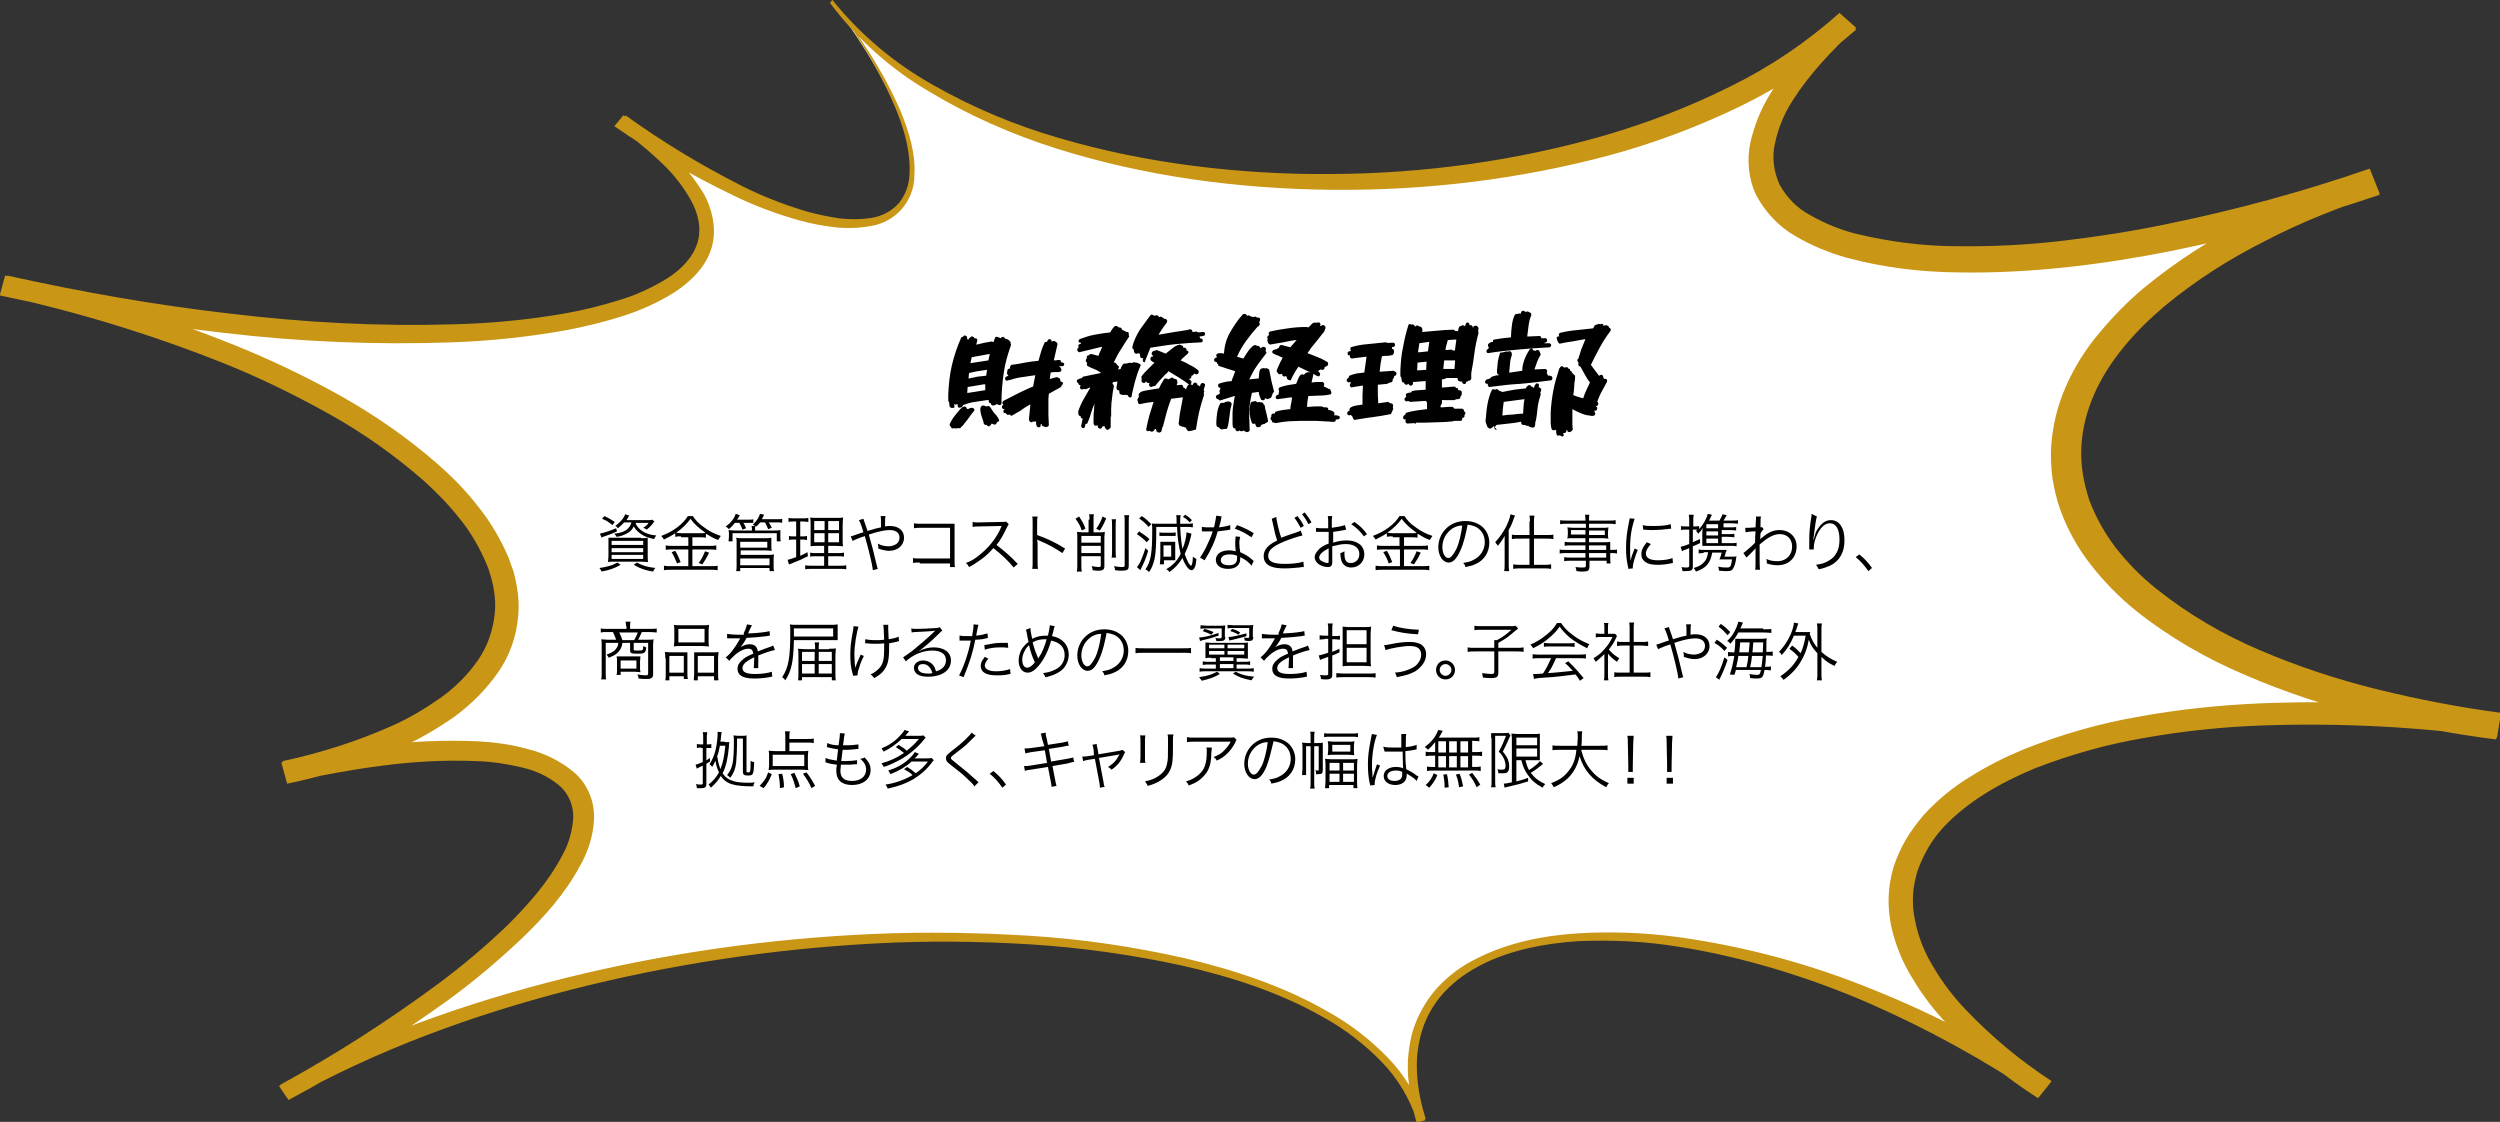
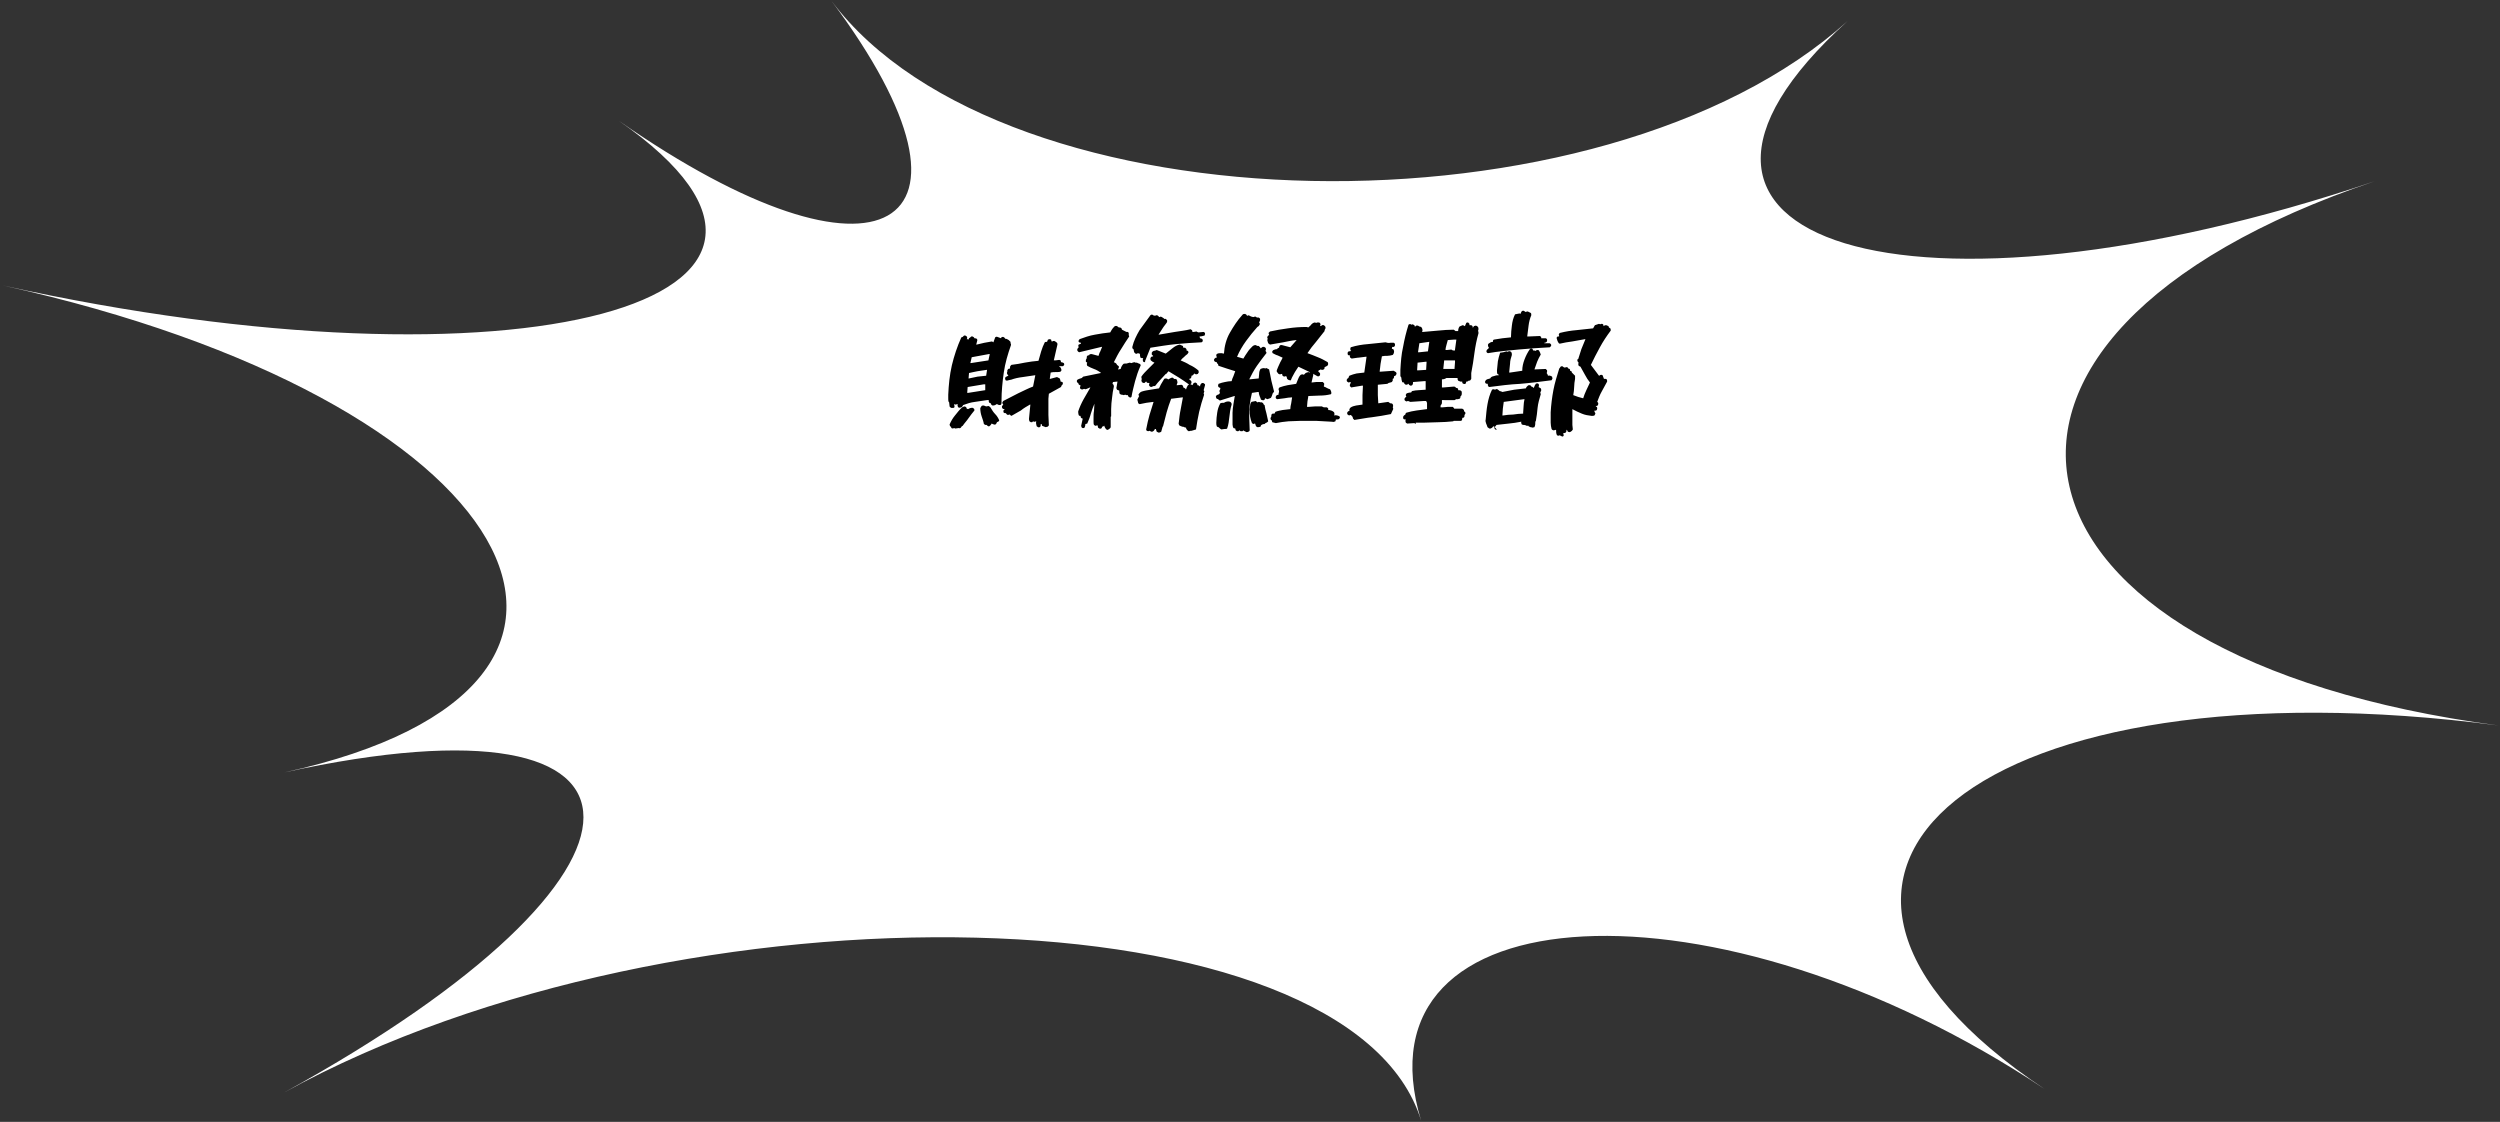
<svg xmlns="http://www.w3.org/2000/svg" version="1.1" id="レイヤー_1" x="0" y="0" viewBox="0 0 554 248.6" xml:space="preserve">
  <rect x="0" y="0" width="554" height="248.6" fill="#333333" stroke="none" />
  <style />
  <g id="Group_6350" transform="translate(-41.469 -1136.138)">
    <path id="Path_19304" d="M225.7 1136.3c38.3 51.2 10.7 66.9-47.1 26.6 57.8 40.2-22.4 61.7-136.5 36.5 114.1 25.2 150.8 88.5 62.4 107.9 88.4-19.4 88.3 22.3 0 70.9 88.4-48.6 236.3-44.9 251.9 6.3-15.6-51.2 65.6-55.4 138.2-7-72.6-48.3-13.6-95.6 100.5-80.6-114.1-15.1-130.2-85.9-27.4-120.6-102.8 34.7-171.4 13.8-116.8-35.5-54.6 49.3-186.9 46.7-225.2-4.5z" fill="#fff" />
-     <path id="Path_19305" d="M225.9 1136.1c3 3.9 5.8 7.9 8.4 12 2.6 4.1 4.9 8.4 6.8 12.8 1.8 4.5 3.3 9.2 3 14.1 0 5.6-4.1 10.3-9.5 11.2-2.7.5-5.4.6-8.1.3-2.6-.3-5.3-.8-7.8-1.5-5-1.4-9.9-3.2-14.6-5.5-9.2-4.4-18.1-9.6-26.5-15.4l2-2.4c3.4 2.3 6.6 4.8 9.7 7.6 3.1 2.7 5.7 5.9 7.9 9.4 1.1 1.8 1.8 3.8 2.2 5.8.4 2.1.4 4.3-.2 6.4-.6 2.1-1.7 4-3.2 5.7-1.4 1.6-3.1 3-4.9 4.2-3.6 2.3-7.6 4.1-11.7 5.4-4.1 1.3-8.2 2.3-12.4 3.1-8.4 1.5-16.8 2.4-25.3 2.7-16.9.6-33.8-.1-50.6-2.1-16.7-1.9-33.3-4.7-49.7-8.3l1.2-4.4c17.4 3.7 34.4 8.8 50.8 15.4 8.2 3.3 16.1 7.1 23.8 11.4 7.6 4.3 14.8 9.3 21.4 15.1 3.3 2.9 6.3 6 9 9.5 2.7 3.4 4.9 7.2 6.6 11.2.4 1 .7 2.1 1.1 3.1.3 1.1.5 2.1.7 3.2.4 2.2.5 4.4.3 6.6-.4 4.5-1.9 8.8-4.5 12.5s-5.8 6.9-9.4 9.6c-3.7 2.6-7.6 4.9-11.7 6.8-8.2 3.6-16.8 6.4-25.6 8.2l-1.3-4.7c7-1.5 14.2-2.8 21.4-3.7 7.3-1 14.6-1.3 22-1 3.8.2 7.5.7 11.1 1.7 3.8.9 7.4 2.7 10.4 5.2 3 2.6 4.6 6.5 4.4 10.5-.2 3.6-1.3 7.1-3.1 10.2-3.3 6.2-8 11.4-13 16.2-5.1 4.8-10.4 9.3-16 13.4-11.4 8.2-23.2 15.7-35.6 22.3l-2.1-3.1c19.9-10.8 41.5-18.5 63.7-24 22.3-5.5 45.1-8.7 68.1-9.7 11.5-.5 23-.3 34.5.4s22.9 2.4 34.1 4.9c11.1 2.6 22.1 6.2 32 11.9 4.9 2.7 9.4 6.2 13.3 10.2 3.8 3.9 6.6 8.7 8.3 13.9l-1.9.5c-1-3.3-1.6-6.7-1.9-10.2-.1-1.7-.1-3.5.1-5.2s.5-3.5 1-5.1c1.1-3.4 2.9-6.6 5.3-9.3 2.5-2.7 5.5-5 8.9-6.6 6.7-3.4 14.3-5 21.9-5.5s15.2-.2 22.7.8c14.9 2.1 29.4 6 43.3 11.7 13.7 5.5 26.8 12.4 39.2 20.5l-2.8 3.5c-7.3-4.7-14-10.1-20-16.3-3-3.1-5.6-6.5-7.8-10.2-2.3-3.7-3.9-7.7-4.8-11.9-.4-2.1-.6-4.3-.5-6.5s.5-4.3 1.1-6.4c.7-2.1 1.6-4.1 2.7-6s2.5-3.7 3.9-5.4c3-3.3 6.5-6.2 10.3-8.5 3.8-2.4 7.8-4.4 11.9-6.1 8.3-3.3 16.9-5.8 25.8-7.3 8.8-1.6 17.7-2.5 26.6-2.9 17.8-.7 35.6.1 53.2 2.5l-.9 5.5c-9.5-1.2-18.9-3-28.2-5.2s-18.4-5.2-27.2-9c-8.8-3.7-17.1-8.5-24.5-14.4-3.7-3-7-6.4-9.9-10.1s-5.2-7.8-6.8-12.3c-.8-2.2-1.3-4.5-1.7-6.8-.3-2.3-.4-4.6-.3-7 .3-4.7 1.4-9.2 3.3-13.5s4.4-8.3 7.4-11.8c3-3.6 6.3-7 9.9-10 7.3-6 15.3-11.1 23.8-15.3 4.2-2.1 8.6-4 12.9-5.9s8.9-3.4 13.3-4.9l2.2 5.5c-15 5.1-30.3 9.2-45.9 12.4-15.6 3.1-31.6 5.1-47.8 4.8-8.2-.1-16.3-1.1-24.2-3.2-4-1.1-7.9-2.7-11.5-4.8-3.7-2.1-6.7-5.3-8.7-9-1.8-3.7-2.2-8-1.3-12 .9-3.8 2.4-7.5 4.5-10.8 4.1-6.6 9.5-12.1 15.2-17.3l3.7 3.3c-7.7 6.7-16.3 12.4-25.5 16.9-9.3 4.5-19 8.2-29 10.9-20.1 5.4-40.9 7.9-61.7 7.7-20.8-.2-41.6-3-61.2-9.2-9.7-3.1-19.1-7.2-27.9-12.5-8.6-5-16.1-11.7-22.1-19.7l.5-.7zm0 0c6.2 7.7 13.8 14.1 22.4 18.9 8.8 5 18.1 8.9 27.8 11.7 9.8 2.9 19.8 4.9 29.9 6.2 10.2 1.3 20.4 1.9 30.6 1.8 20.4-.1 40.7-2.9 60.3-8.5 9.6-2.8 19-6.4 28-10.9 8.8-4.3 16.9-9.8 24.2-16.3l3.7 3.3c-5.4 5-10.5 10.4-14.2 16.3-1.8 2.8-3.1 6-3.8 9.3-.7 3-.3 6.2 1 9.1 1.6 2.9 3.9 5.3 6.8 6.8 3.1 1.8 6.5 3.2 10 4.1 7.4 1.8 15 2.8 22.7 2.8 7.8.1 15.5-.3 23.2-1.2 7.7-.9 15.4-2.1 23.1-3.7 15.2-3.1 30.3-7.2 45-12.3l2.2 5.5c-4.4 1.5-8.7 3.1-12.9 4.8s-8.4 3.6-12.4 5.7c-8 4-15.5 8.8-22.4 14.5-6.6 5.6-12.4 12.2-15.6 19.6-1.6 3.6-2.6 7.6-2.8 11.5-.1 2 0 3.9.3 5.9s.8 3.9 1.4 5.8c1.4 3.8 3.4 7.4 5.9 10.7 2.6 3.3 5.6 6.4 9 9.1 7 5.6 14.7 10.1 22.9 13.6 8.4 3.6 17.2 6.5 26.1 8.7 9 2.2 18.2 4 27.4 5.2l-.9 5.5c-17.2-2.4-34.6-3.3-52-2.7-8.6.3-17.3 1.2-25.8 2.7-8.4 1.4-16.6 3.7-24.6 6.8-7.7 3.2-15 7.4-20.3 13.1-1.3 1.4-2.4 2.9-3.4 4.6-.9 1.6-1.7 3.3-2.3 5-.5 1.7-.9 3.5-1 5.3s0 3.7.4 5.5c.7 3.7 2.1 7.3 4.1 10.5 2 3.4 4.4 6.6 7.2 9.5 5.7 6 12.1 11.3 19 15.8l-2.8 3.5c-12-8.1-24.7-15.1-38-20.9-6.7-2.9-13.6-5.4-20.6-7.5-7.1-2.1-14.3-3.8-21.5-4.9-7.3-1.2-14.7-1.5-22.1-1.2-7.3.5-14.7 1.9-21.1 5.1-1.6.8-3.1 1.7-4.5 2.7s-2.7 2.2-3.9 3.4c-2.3 2.5-4 5.4-5 8.6-.5 1.6-.8 3.2-1 4.8-.2 1.6-.2 3.3-.1 5 .2 3.3.9 6.6 1.9 9.8l-1.9.5c-1.6-5-4.3-9.5-7.9-13.2-3.8-3.9-8.1-7.2-12.8-9.8-9.6-5.5-20.4-9-31.4-11.5-11.1-2.4-22.4-4-33.7-4.7-11.4-.7-22.8-.8-34.2-.2-22.7 1.2-45.3 4.6-67.3 10.2-21.9 5.6-43.2 13.4-62.5 24.2l-2.1-3.1c12.1-6.6 23.8-14.1 34.9-22.3 5.4-4 10.6-8.4 15.5-13.1 4.7-4.7 9.1-9.7 12-15.3 1.5-2.6 2.3-5.5 2.5-8.4.1-2.7-1-5.4-3.1-7.2-2.4-2-5.2-3.3-8.3-4-3.3-.8-6.7-1.3-10-1.4-7-.3-14 .1-20.9 1-7 .9-13.9 2.2-20.8 3.7l-1.3-4.7c8.4-1.8 16.6-4.4 24.4-7.9 3.8-1.7 7.3-3.8 10.7-6.2 3.2-2.3 6-5.1 8.2-8.3 2.1-3 3.3-6.6 3.7-10.2.2-1.8.1-3.6-.2-5.4-.1-.9-.4-1.8-.6-2.7-.3-.9-.5-1.8-.9-2.7-1.5-3.6-3.4-7-5.8-10-2.5-3.2-5.3-6.1-8.3-8.8-6.3-5.5-13.2-10.4-20.5-14.5-7.5-4.2-15.2-8-23.1-11.2-16.2-6.5-32.8-11.6-49.8-15.3l1.2-4.4c16.2 3.6 32.6 6.5 49.1 8.4 16.5 2 33.1 2.9 49.8 2.4 8.3-.2 16.5-1 24.6-2.4 4-.7 8-1.7 11.9-2.9 3.8-1.1 7.4-2.8 10.7-4.8 3.2-2 5.8-4.7 6.8-7.9s.2-6.7-1.6-9.8c-1.9-3.3-4.3-6.2-7.1-8.7-2.9-2.7-6-5.2-9.2-7.4l2-2.4c8.2 5.9 16.8 11.1 25.7 15.6 4.5 2.3 9.2 4.1 14.1 5.6 2.4.7 4.9 1.2 7.4 1.6 2.5.3 4.9.3 7.4-.1 2.3-.4 4.4-1.5 6-3.3 1.4-1.8 2.2-3.9 2.3-6.2.3-4.5-.9-9.2-2.6-13.6-3.5-8.8-8.7-17.1-14.4-24.9l-.1-.3z" fill="#c99616" />
-     <path d="M179 1261.3c-1.4.8-2.3 1.1-4.2 1.5-.2-.4-.3-.5-.5-.8.8-.1 1.3-.2 2-.4.8-.2 1.2-.4 2-.8l.7.5zm-.8-7.4c-1.1.5-1.6.7-2.8 1.1-.3.1-.4.1-.6.3l-.4-.9c.9-.2 2.2-.6 3.6-1.2l.2.7zm-1-1.4c-.9-.7-1.3-1-2.3-1.4l.5-.6c1.1.5 1.5.8 2.3 1.3l-.5.7zm6.3 2.9c.8 0 1.1 0 1.5-.1v4c0 .7 0 1.2.1 1.4-.4 0-.9-.1-1.6-.1h-5.7c-.7 0-1.2 0-1.6.1 0-.3.1-.7.1-1.4v-4h7.2zm-6.5 1.5h7v-.9h-7v.9zm0 1.6h7v-.9h-7v.9zm0 1.5h7v-.9h-7v.9zm2.7-8c-.4.4-.8.8-1.3 1.2-.2-.3-.3-.4-.6-.5 1.1-.8 1.9-1.7 2.2-2.6l.9.3c-.1.2-.1.2-.3.5 0 0-.1.2-.3.5h4.8c.5 0 .6 0 .9-.1l.5.4-.2.2-.2.3c-.4.5-.8.9-1.3 1.3-.3-.2-.5-.3-.8-.4.6-.4.9-.6 1.2-1.1h-2.9c.2.7.8 1.4 1.6 1.9s1.8.8 3 .9c-.2.3-.3.4-.5.8-1.2-.3-2-.5-2.7-1-.8-.5-1.3-1-1.8-1.8-.4.8-.8 1.2-1.6 1.6-.6.3-1.3.6-2.2.7-.2-.3-.2-.4-.5-.7 2.2-.2 3.4-1 3.8-2.5h-1.7zm2.9 8.8c1.3.7 2.3 1 4.1 1.2-.3.3-.3.4-.5.8-1.9-.3-2.9-.7-4.3-1.5l.7-.5zm9.8-5.8c-.6 0-.9 0-1.3.1v-.8c-.9.6-1.5.9-2.5 1.4-.2-.3-.3-.5-.6-.8 2.7-1 4.8-2.6 5.9-4.4h1.1c.6.9 1.3 1.7 2.5 2.5 1.2.9 2.2 1.4 3.7 1.9l-.6.9c-1.1-.4-1.7-.8-2.7-1.4v.9c-.4-.1-.7-.1-1.3-.1h-1.7v1.9h3.9c.6 0 1 0 1.4-.1v1c-.4-.1-.8-.1-1.4-.1h-3.9v3.7h4.1c.6 0 1.1 0 1.5-.1v1c-.5-.1-1-.1-1.5-.1h-8.8c-.5 0-1.1 0-1.6.1v-1c.5.1 1 .1 1.6.1h3.8v-3.7h-3.6c-.5 0-1 0-1.4.1v-1c.4.1.8.1 1.4.1h3.6v-1.9h-1.6zm-1.3 3.2c.5.8.8 1.5 1.2 2.5l-.8.3c-.4-1-.7-1.7-1.2-2.5l.8-.3zm5.5-3.9c.6 0 .9 0 1.2-.1-1.4-1-2.5-1.9-3.3-3.1-.9 1.2-1.8 2.1-3.2 3.1.3 0 .6.1 1.2.1h4.1zm2 4.3c-.6 1.3-.9 1.7-1.5 2.6l-.8-.3c.6-.8 1-1.6 1.4-2.6l.9.3zm5.7-6.6c-.4.6-.8.9-1.3 1.4-.3-.3-.3-.3-.7-.6 1.1-.8 1.8-1.6 2.2-2.8l.9.3c-.2.4-.3.6-.6 1h2.4c.6 0 .9 0 1.2-.1v.8h-2.2c.3.5.4.7.6 1.2l-.8.3c-.2-.6-.4-1-.7-1.5h-1zm4.5.7c-.3-.2-.4-.2-.5-.3.8-.8 1.2-1.3 1.6-2.4l.9.2-.5 1h3.3c.6 0 .9 0 1.2-.1v.9c-.4-.1-.6-.1-1.2-.1h-1.8c.3.4.5.7.7 1.2l-.8.3c-.3-.7-.4-.9-.7-1.5h-1.1c-.2.3-.3.4-.8.9-.2 0-.2 0-.3-.1v1h4.2c.6 0 1 0 1.4-.1v1.6c0 .4 0 .7.1.9h-.9v-1.8h-9.8v1.8h-.9c0-.3.1-.5.1-.9v-.7c0-.4 0-.6-.1-.9.4 0 .7.1 1.4.1h3.8v-.2c0-.3 0-.5-.1-.8h.8zm-4.2 10.1c.1-.5.1-.9.1-1.4v-5.1c0-.5 0-.7-.1-1 .4.1.8.1 1.4.1h5c.6 0 1 0 1.4-.1v1.8c0 .5 0 .8.1 1.1-.4 0-.8-.1-1.4-.1h-5.5v1h6.1c.6 0 .9 0 1.3-.1-.1.4-.1.7-.1 1.3v1.1c0 .5 0 .9.1 1.3h-1v-.7h-6.5v.7h-.9zm.9-5.3h6v-1.3h-6v1.3zm0 3.9h6.5v-1.5h-6.5v1.5zm11.8-9.7c-.6 0-.7 0-1.1.1v-.9c.3.1.6.1 1.2.1h2.1c.5 0 .8 0 1.1-.1v.9c-.4 0-.6-.1-1.1-.1h-.7v3.3h.6c.4 0 .6 0 .9-.1v.9c-.3 0-.6-.1-.9-.1h-.6v3.6c.7-.3.9-.4 1.6-.8l.1.9c-1.4.7-1.6.8-3.6 1.6-.3.1-.4.2-.6.2l-.3-1c.5-.1 1-.3 1.9-.6v-3.9h-.7c-.4 0-.6 0-.9.1v-.9c.3.1.5.1.9.1h.7v-3.3h-.6zm5.5 5.4c-.9 0-1.3 0-1.7.1v-4.6c0-.9 0-1.3-.1-1.8.4.1.9.1 1.8.1h3.7c1 0 1.4 0 1.8-.1 0 .4-.1.9-.1 1.8v2.8c0 .9 0 1.4.1 1.8-.5 0-.9-.1-1.7-.1H225v1.6h2.1c.7 0 1 0 1.4-.1v.9c-.4-.1-.7-.1-1.4-.1H225v2.1h2.6c.7 0 1 0 1.4-.1v.9c-.4-.1-.7-.1-1.4-.1h-6.3c-.7 0-1 0-1.4.1v-.9c.4.1.7.1 1.3.1h2.9v-2.1h-1.8c-.7 0-1 0-1.3.1v-.9c.4.1.6.1 1.3.1h1.8v-1.6h-1.3zm-.9-5.5v2h2.3v-2h-2.3zm0 2.7v2h2.3v-2h-2.3zm3.1-.7h2.4v-2H225v2zm0 2.7h2.4v-2H225v2zm7.8-5.2c.1.3.1.4.3.9.3.8.4 1.2.6 1.8 2-.6 2-.6 3-.8 0-2 0-2.1-.1-2.5h1.1c-.1.4-.1.8-.1 1.9v.4c.4-.1.7-.1 1.1-.1 1.9 0 3.1 1 3.1 2.6 0 1.7-1.4 2.9-3.3 2.9-.8 0-1.5-.2-2.4-.5v-.3c0-.2 0-.3-.1-.8.7.4 1.5.6 2.4.6.6 0 1.2-.2 1.7-.5.4-.3.7-.8.7-1.4 0-1.1-.8-1.7-2.2-1.7-1 0-2.5.3-4.6 1 .7 2.4 1.2 4.4 1.8 7 .1.3.1.4.2.6l-1.1.3c-.1-1.1-.9-4.5-1.8-7.6-.1.1-.1.1-.8.3-.8.3-1.5.6-1.9.8l-.4-1c.4-.1.4-.1 2.1-.7.4-.1.5-.2.7-.2-.4-1.4-.7-2.2-1-2.7l1-.3zm12.5 9.7c-1.1 0-1.1 0-1.5.1v-1.1c.5.1.7.1 1.5.1h6.7v-6.8h-6.4c-.8 0-1.1 0-1.6.1v-1.1c.5.1.7.1 1.6.1h7.4v8.3c0 .5 0 1 .1 1.3H252v-.8h-6.7zm20.8 1.1c-1.1-1.4-2.7-2.9-4.5-4.3-1 1.1-1.7 1.8-2.7 2.5-1 .7-1.7 1.2-2.7 1.7-.2-.4-.3-.6-.7-.9 1.1-.4 1.8-.8 2.8-1.6 2.2-1.7 4-3.9 5-6.3 0-.1 0-.1.1-.2v-.1h-.3l-4.7.1c-.6 0-1 0-1.4.1v-1.1c.4.1.6.1 1.1.1h.4l5-.1c.5 0 .7 0 .9-.1l.6.6c-.1.2-.2.3-.4.7-.8 1.7-1.4 2.8-2.3 3.9 1.8 1.4 3.1 2.5 4.7 4.2l-.9.8zm4.1.3c.1-.4.1-.7.1-1.5v-8.7c0-.7 0-1.1-.1-1.4h1.2c-.1.4-.1.7-.1 1.5v2.6c2.2.8 3.8 1.5 6.2 3l-.6 1c-1.3-.9-3.2-2-5.2-2.8-.2-.1-.3-.1-.4-.2 0 .3.1.5.1.8v4.2c0 .8 0 1.1.1 1.5h-1.3zm10.4-11.6c.7 1.1 1 1.5 1.4 2.7l-.8.4c-.4-1.1-.7-1.7-1.4-2.6l.8-.5zm2.3.7c0-.5 0-.9-.1-1.2h1.1c-.1.3-.1.6-.1 1.2v2.8h1.3c.5 0 .8 0 1.2-.1 0 .4-.1.7-.1 1.2v6.4c0 .7-.3 1-1.2 1-.4 0-.9 0-1.4-.1 0-.3-.1-.5-.2-.9.7.1 1.1.2 1.6.2.3 0 .4-.1.4-.3v-2.1h-4.3v1.8c0 .6 0 1.2.1 1.6h-1.1c.1-.5.1-1 .1-1.6v-6c0-.5 0-.9-.1-1.2.4 0 .8.1 1.2.1h1.4v-2.8zm2.5 3.6h-4.3v1.5h4.3v-1.5zm-4.3 3.8h4.3v-1.6h-4.3v1.6zm5.5-7.7c-.5 1.2-.8 1.8-1.4 2.7l-.8-.4c.7-1 1-1.6 1.4-2.7l.8.4zm2.2.2c-.1.4-.1.7-.1 1.5v5.4c0 .9 0 1.2.1 1.6h-1c.1-.4.1-.7.1-1.6v-5.4c0-.7 0-1.1-.1-1.5h1zm2.9-.9c-.1.4-.1.9-.1 1.7v9.4c0 .7-.1 1-.6 1.1-.3.1-.7.1-1.1.1-.3 0-.7 0-1.3-.1-.1-.4-.1-.6-.3-.9.7.1 1.3.2 1.8.2s.6-.1.6-.4v-9.4c0-.8 0-1.3-.1-1.7h1.1zm4.2 7.9c-.5 1.7-.9 2.6-1.6 4-.1.2-.1.2-.1.3l-.8-.7c.6-.5 1.3-2.3 1.9-4.2l.6.6zm-2-4.3c.9.6 1.5 1 2.3 1.7l-.6.7c-.8-.8-1.3-1.2-2.2-1.8l.5-.6zm.6-3.4c.9.6 1.3 1 2.1 1.8l-.6.6c-.7-.8-1.3-1.3-2.1-1.9l.6-.5zm11 3.9c0 .1-.1.4-.2.9-.4 1.6-.7 2.3-1.3 3.6.3.9.6 1.5.9 2.1.2.3.4.5.5.5.2 0 .4-.8.4-2 .3.2.4.3.8.5-.1 1-.2 1.6-.4 1.9-.2.4-.4.6-.7.6-.6 0-1.4-1.1-2-2.7-.9 1.4-1.6 2.2-2.9 3.1-.2-.3-.3-.4-.7-.6.8-.5 1.3-.9 1.8-1.4.5-.5 1-1.2 1.4-2-.4-1.7-.7-3.3-.8-6h-4.6c0 4.2-.1 5.7-.4 7.2-.3 1.1-.6 2-1.2 2.8-.3-.3-.4-.4-.8-.6 1.2-1.7 1.5-3.6 1.5-8.6 0-.7 0-1.2-.1-1.6.3.1.3.1.6.1h4.9c0-1.3 0-1.5-.1-1.9h1c-.1.5-.1.9-.1 1.5v.4h1.3c.8 0 1.1 0 1.5-.1v.9c-.5-.1-.7-.1-1.5-.1H303c.1 2.3.3 3.7.5 4.9.5-1.1.9-2.8.9-3.7l1.1.3zm-7.2-.3c.2 0 .5.1.9.1h1.8c.4 0 .7 0 1-.1v.8h-3.6v-.8zm.2 7c0-.3.1-.8.1-1.4v-3.5h3.3v4.1h-2.5v.9h-.9zm.8-1.6h1.7v-2.5h-1.7v2.5zm5.8-7.6c-.5-.6-.9-.9-1.5-1.2l.5-.5c.7.4 1 .7 1.5 1.2l-.5.5zm7.1-1.3c-.1.3-.1.3-.2.9-.1.5-.2.8-.4 1.5 1-.1 1.9-.3 2.5-.5v1c-.2 0-.2 0-.5.1-.6.1-1.4.2-2.3.3-.4 1.5-.9 2.8-1.6 4.1-.3.7-.5.9-1 1.8-.1.2-.2.4-.3.5l-1-.6c.4-.6.8-1.2 1.3-2.2.6-1.3 1.1-2.3 1.5-3.6h-2.4v-1c.5.1.9.1 1.7.1h1c.2-.8.4-2 .5-2.6l1.2.2zm6.6 10.9c-.5-.7-1.4-1.4-2.5-1.9v.4c0 1.4-1 2.2-2.7 2.2-1.7 0-2.7-.8-2.7-2 0-.8.5-1.5 1.3-1.8.5-.2 1-.3 1.7-.3.5 0 .9.1 1.4.2-.1-.9-.1-1.6-.1-1.9 0-.5 0-.8.1-1.4l1 .1c-.1.5-.2.8-.2 1.3 0 .6.1 1.6.2 2.1 1.1.5 2 1 2.7 1.7.2.2.2.2.3.2l-.5 1.1zm-4.9-2.5c-1.2 0-1.9.5-1.9 1.3 0 .7.7 1.1 1.8 1.1 1.2 0 1.8-.5 1.8-1.5v-.6c-.7-.3-1.1-.3-1.7-.3zm4.9-3.8c-1.2-.8-2.2-1.4-3.7-1.9l.5-.8c1.6.6 2.6 1.1 3.7 1.8l-.5.9zm5.5-4.5c0 .7.7 3.6 1.1 4.6.8-.3 1.2-.5 3.4-1.2.5-.2.6-.2.9-.4l.4 1.1c-1 .2-3 .9-4.2 1.4-2.4 1-3.4 1.9-3.4 3.1 0 1.3 1.1 1.8 3.8 1.8 1.6 0 3.2-.2 4-.5l.1 1.2h-.5l-.5.1c-1.4.1-2.1.2-3.1.2-1.4 0-2.4-.1-3.1-.4-1.1-.4-1.7-1.2-1.7-2.3 0-.9.4-1.7 1.2-2.4.5-.4 1-.7 1.8-1.1-.4-1-.6-2.1-1-3.9-.1-.6-.2-.7-.2-.9l1-.4zm4.7-.2c.6.8 1 1.3 1.4 2.2l-.7.4c-.4-.7-1-1.8-1.4-2.2l.7-.4zm1.6-.8c.6.8 1 1.3 1.5 2.2l-.7.4c-.3-.7-.9-1.6-1.4-2.2l.6-.4zm9.2 3.8c-.2 0-.2 0-.4.1-1.1.2-1.8.3-2.5.4v2.4c1.2-.4 2.1-.5 3-.5 1 0 1.8.2 2.5.6.9.5 1.4 1.4 1.4 2.5 0 1.6-1.2 2.9-2.9 2.9-1.1 0-1.9-.6-2.2-1.6-.1-.5-.2-.9-.2-1.6.4-.1.6-.2.9-.4v.5c0 1.5.4 2.1 1.4 2.1 1.1 0 1.9-.8 1.9-2 0-1.4-1.2-2.2-3-2.2-.9 0-1.8.2-3 .5v3.5c0 .8-.3 1.1-1 1.1-.8 0-1.7-.3-2.3-.9-.4-.4-.6-.8-.6-1.3 0-.6.4-1.2 1.1-1.9.5-.4 1.1-.8 2-1.1v-2.6h-2.8v-.9c.4.1.8.1 1.4.1h1.3v-1.4c0-.6 0-.9-.1-1.3h1c-.1.4-.1.7-.1 1.3v1.3c1.2-.2 2.1-.3 2.9-.6l.3 1zm-3.8 4.1c-1.4.7-2.2 1.4-2.2 2.1 0 .3.2.6.6.8.4.2.9.4 1.2.4.3 0 .3-.1.3-.7v-2.6zm7.7-2.6c-.7-1-1.7-2-2.8-2.7l.7-.5c1.3.9 2 1.6 2.8 2.7l-.7.5zm6.4 0c-.6 0-.9 0-1.3.1v-.8c-.9.6-1.5.9-2.5 1.4-.2-.3-.3-.5-.6-.8 2.7-1 4.8-2.6 5.9-4.4h1.1c.6.9 1.3 1.7 2.5 2.5 1.2.9 2.2 1.4 3.7 1.9l-.6.9c-1.1-.4-1.7-.8-2.7-1.4v.9c-.4-.1-.7-.1-1.3-.1h-1.7v1.9h3.9c.6 0 1 0 1.4-.1v1c-.4-.1-.8-.1-1.4-.1h-3.9v3.7h4.1c.6 0 1.1 0 1.5-.1v1c-.5-.1-1-.1-1.5-.1h-8.8c-.5 0-1.1 0-1.6.1v-1c.5.1 1 .1 1.6.1h3.8v-3.7H348c-.5 0-1 0-1.4.1v-1c.4.1.8.1 1.4.1h3.6v-1.9h-1.5zm-1.3 3.2c.5.8.8 1.5 1.2 2.5l-.8.3c-.3-1-.7-1.7-1.2-2.5l.8-.3zm5.4-3.9c.6 0 .9 0 1.2-.1-1.4-1-2.5-1.9-3.3-3.1-.9 1.2-1.8 2.1-3.2 3.1.3 0 .6.1 1.2.1h4.1zm2.1 4.3c-.6 1.3-.9 1.7-1.5 2.6l-.8-.3c.6-.8 1-1.6 1.4-2.6l.9.3zm8.8-.5c-.8 1.8-1.6 2.7-2.6 2.7-1.3 0-2.3-1.5-2.3-3.4 0-1.4.5-2.8 1.5-3.9 1.1-1.2 2.6-1.9 4.5-1.9 1.6 0 2.9.5 3.9 1.4.9.9 1.4 2.1 1.4 3.4 0 2.2-1.2 4-3.2 4.8-.6.3-1.2.4-2.1.6-.1-.5-.2-.6-.5-.9 1-.2 1.7-.3 2.3-.7 1.5-.7 2.5-2.2 2.5-3.9 0-1.6-.8-2.9-2.2-3.5-.5-.2-.9-.3-1.6-.4-.4 2.1-.9 4.2-1.6 5.7zm-1.7-4.9c-1.4.9-2.3 2.4-2.3 4.2 0 1.3.6 2.4 1.3 2.4.6 0 1.1-.7 1.8-2 .6-1.3 1.1-3.4 1.3-5.2-.8 0-1.4.2-2.1.6zm11.5 3.4v-1.7c-.5.9-.8 1.3-1.5 2.2-.1-.2-.2-.3-.3-.4 0 0-.1-.1-.2-.3l-.1-.1c1-1.1 1.7-2.1 2.4-3.4.5-1 .9-2.1 1-2.8l1 .3c-.1.3-.2.4-.3.7-.4 1.2-.6 1.6-1.1 2.5v7.5c0 .6 0 1.1.1 1.6h-1.1c.1-.5.1-1 .1-1.7v-4.4zm5.6-4.9c0-.5 0-.9-.1-1.3h1.1c-.1.4-.1.7-.1 1.3v3h2.8c.6 0 1.1 0 1.5-.1v1c-.5-.1-1-.1-1.5-.1h-2.8v5.8h2.3c.6 0 1 0 1.5-.1v1c-.5-.1-1-.1-1.5-.1h-5.4c-.5 0-1 0-1.5.1v-1c.5.1.9.1 1.5.1h2.1v-5.8H378c-.5 0-1 0-1.5.1v-1c.4.1.9.1 1.5.1h2.4v-3zm12.3 5.3h-3.3c-.6 0-.9 0-1.3.1v-.9c.4.1.7.1 1.3.1h3.3v-.9h-2.9c-.5 0-.8 0-1.1.1 0-.3.1-.6.1-.9v-.6c0-.4 0-.6-.1-1 .4 0 .7.1 1.2.1h2.9v-.9h-4.1c-.6 0-1.1 0-1.6.1v-.9c.4.1.8.1 1.6.1h4c0-.7 0-.9-.1-1.3h1c-.1.3-.1.5-.1 1.3h4.3c.8 0 1.2 0 1.6-.1v.9c-.5-.1-.9-.1-1.6-.1h-4.3v.9h3.2c.5 0 .8 0 1.1-.1 0 .4-.1.6-.1 1v.6c0 .4 0 .6.1.9-.3 0-.7-.1-1.1-.1h-3.2v.9h3.1c.8 0 1.2 0 1.6-.1v1.8c.8 0 1.2 0 1.5-.1v.9c-.4-.1-.7-.1-1.5-.1v.9c0 .7 0 1.1.1 1.4h-.9v-.6h-3.8v1.2c0 1-.3 1.2-1.6 1.2-.3 0-.5 0-1.3-.1 0-.4-.1-.5-.2-.9.7.1 1.2.1 1.7.1s.6-.1.6-.4v-1.1h-3.4c-.6 0-.9 0-1.4.1v-.9c.4.1.7.1 1.3.1h3.4v-1h-4.2c-.8 0-1.1 0-1.5.1v-.9c.3.1.7.1 1.5.1h4.2v-1zm-3.2-3.4v1h3.2v-1h-3.2zm4 1.1h3.5v-1h-3.5v1zm3.8 3.3v-1h-3.8v1h3.8zm-3.8 1.7h3.8v-1h-3.8v1zm10.1-8.6c-.2.6-.4 1.3-.6 2.2-.3 1.5-.4 2.7-.4 4.4 0 1.1 0 1.9.1 2.7.2-.9.5-1.7.9-2.7l.7.3c-.6 1.4-1.1 3.1-1.1 3.9v.2l-1 .1c0-.2 0-.3-.1-.6-.3-1.5-.4-2.5-.4-4 0-2 .2-3.5.6-5.5.1-.7.2-.8.2-1.1l1.1.1zm3.6 5.6c-.7.8-1.1 1.4-1.1 2.1 0 1 .9 1.5 2.7 1.5 1.3 0 2.5-.2 3.2-.5l.1 1.1c-.2 0-.2 0-.5.1-1 .2-1.9.3-2.9.3-1.6 0-2.6-.3-3.2-1.1-.3-.3-.4-.8-.4-1.3 0-.9.4-1.6 1.2-2.6l.9.4zm-1.8-4.2c.6.2 1.3.2 2.4.2 1.6 0 2.8-.1 3.8-.4l.1 1s-.4 0-1 .1c-.8.1-1.9.2-3 .2-.8 0-1.3 0-2.2-.1l-.1-1zm17.5 4h2c.7 0 1 0 1.3-.1v.8c-.4-.1-.8-.1-1.3-.1h-6.3v-2.6c0-.5 0-.9.1-1.4-.3.6-.6.9-1 1.3-.2-.3-.3-.4-.5-.6l.3-.3h-1v2.8c.6-.3.9-.4 1.6-.7v.9c-.7.3-1 .5-1.6.7v4.5c0 .8-.3 1-1.7 1h-.6c0-.3-.1-.5-.2-.9.4.1.8.1 1.1.1.4 0 .6-.1.6-.4v-3.9c-.4.2-.4.2-1 .4-.3.1-.5.2-.6.3l-.3-1c.5-.1.8-.2 1.9-.6v-3.2h-.8c-.4 0-.7 0-1 .1v-.9c.4.1.6.1 1.1.1h.7v-1.2c0-.6 0-1-.1-1.4h1.1c-.1.4-.1.8-.1 1.4v1.2h.3c.5 0 .7 0 1-.1v.7c.9-1 1.7-2.4 1.9-3.4l.9.2c0 .1 0 .1-.3.7l-.3.6h2.3c.3-.5.5-.9.7-1.4l.9.2c-.1.1-.1.2-.1.2-.3.5-.4.7-.6 1h1.9c.6 0 1 0 1.3-.1v.8c-.4 0-.7-.1-1.2-.1h-2v.9h1.5c.7 0 1 0 1.3-.1v.8c-.3 0-.7-.1-1.3-.1H423v.9h1.5c.7 0 1.1 0 1.3-.1v.8c-.3 0-.7-.1-1.3-.1H423v1.4zm-4 2.2c-.5 0-.8 0-1.1.1v-.9c.4.1.6.1 1.2.1h5c0 .1 0 .1-.1.3l-.1.2c0 .1 0 .1-.1.4-.1.4-.1.4-.2.6h1.5c.6 0 .9 0 1.2-.1-.1.3-.1.3-.1.5-.1.8-.3 1.5-.5 1.9-.3.7-.6.9-1.5.9-.5 0-1 0-1.8-.1 0-.4-.1-.6-.2-.9.9.2 1.4.2 2 .2.5 0 .6-.1.8-.4.1-.3.2-.7.3-1.4h-2.8c.2-.4.3-.8.5-1.5h-2.1c-.4 2.3-1.3 3.4-3.6 4.2-.2-.4-.3-.5-.5-.8 1.1-.3 1.8-.7 2.3-1.3.5-.5.7-1.1.9-2.2h-1zm3.2-6.4h-2.6v.9h2.6v-.9zm0 1.6h-2.6v.9h2.6v-.9zm-2.6 1.6v1h2.6v-1h-2.6zm8.2 3.2c.3-.2.5-.4 1.2-1 .5-.4.5-.4 1-.9l.4-.4c0-1.2 0-1.3.1-2.5h-.7c-.9.1-1.2.1-1.5.2l-.1-1h.4c.2 0 .8 0 1.9-.1 0-.9.1-1.4.1-1.9v-.5h1.1c-.1.4-.1.6-.1 1.6v.8c.2 0 .2 0 .3-.1l.4.5c-.2.2-.2.2-.7.9 0 .9-.1 1.4-.1 1.4.1-.2.4-.4.8-.7 1.2-1 2.3-1.4 3.5-1.4 2.2 0 3.8 1.5 3.8 3.6 0 2.5-1.7 4.2-4.2 4.2-.8 0-1.5-.1-2.4-.4v-.2c0-.3 0-.4-.1-.8.8.4 1.6.5 2.5.5 1.2 0 2.3-.6 2.8-1.6.3-.5.4-1.1.4-1.7 0-1.6-1.1-2.7-2.7-2.7-1.4 0-2.6.7-4.5 2.3 0 4.2 0 4.9.1 5.6h-1.1c.1-.4.1-.4.1-2.6v-2.2c-.1.2-.2.3-.7.8l-1.3 1.3-.7-1zm16.3-8.1c-.1.3-.2.7-.3 1.4-.2 1.4-.4 2.9-.5 3.7h.1c0-.1 0-.1.1-.4.2-.8.4-1.5.9-2.1.8-1.2 1.7-1.8 2.8-1.8.9 0 1.7.4 2.2 1.2.6.9.8 1.9.8 3.4 0 2.5-1.1 4.5-3.2 5.5-.7.3-1.5.6-2.5.8-.2-.4-.3-.6-.6-1 1.3-.2 2-.4 2.8-.9 1.6-.9 2.4-2.4 2.4-4.7 0-2.3-.8-3.6-2.1-3.6-1.1 0-2 .8-2.8 2.4-.5 1-.8 2.1-.8 3.1v.3h-1v-2.3c0-1.4.1-2.7.5-5.2v-.4l1.2.6zm9.4 8.4c1.1.9 1.9 1.7 2.8 3l-.8.7c-.9-1.3-1.7-2.2-2.8-3.1l.8-.6zm-273.3 15.9c0-.4 0-.6-.1-1h1.1c-.1.3-.1.7-.1 1v.6h4.4c.6 0 1.1 0 1.5-.1v.9c-.4 0-.9-.1-1.4-.1h-1.9c-.3.7-.6 1.3-.8 1.7h2.1c.7 0 1 0 1.3-.1 0 .4-.1.6-.1 1.1v6.6c0 .5-.1.8-.4.9-.2.2-.5.2-1.2.2-.4 0-.9 0-1.6-.1-.1-.4-.1-.6-.3-.9.6.1 1.4.2 1.8.2.5 0 .6-.1.6-.4v-6.8h-3.2v1.4c0 .3.1.3.9.3s1 0 1.1-.2c.1-.1.1-.3.1-.8.2.1.5.3.7.3-.2 1.3-.4 1.4-2 1.4-1.4 0-1.6-.1-1.6-.8v-1.6h-1.7c-.1.7-.2.9-.4 1.3-.5.9-1.1 1.4-2.6 2-.2-.3-.3-.4-.5-.7 1.4-.5 1.9-.9 2.3-1.6.2-.3.2-.5.3-1h-2.8v6.6c0 .7 0 1.1.1 1.5h-1.1c.1-.5.1-.9.1-1.5v-6.3c0-.4 0-.8-.1-1.1.3 0 .8.1 1.3.1h2c-.2-.6-.4-1.1-.7-1.7H176c-.6 0-1 0-1.4.1v-.9c.4.1.9.1 1.5.1h4.2v-.6zm3.1 9c0 .6 0 .8.1 1.2-.4 0-.7-.1-1.3-.1H179v.7h-.9c.1-.4.1-.6.1-1v-2.1c0-.4 0-.7-.1-1h5.3c0 .4-.1.6-.1 1.1v1.2zm-1.3-5.9c.4-.7.6-1.1.8-1.7h-4.1c.3.6.5 1.1.7 1.7h2.6zm-3 6.3h3.5v-1.8H179v1.8zm9.9-2.3c0-.5 0-.9-.1-1.4.4 0 .7.1 1.3.1h3.7v4.5c0 .7 0 1 .1 1.4h-.9v-.6h-3.2v.9h-.9c.1-.4.1-.7.1-1.5v-3.4zm.9 3.2h3.2v-3.7h-3.2v3.7zm1.1-9.4c0-.5 0-.8-.1-1.2.4.1.8.1 1.6.1h4.6c.8 0 1.2 0 1.6-.1 0 .4-.1.7-.1 1.2v2.4c0 .5 0 .9.1 1.2-.4 0-.8-.1-1.5-.1h-4.8c-.7 0-1.1 0-1.5.1 0-.4.1-.7.1-1.2v-2.4zm.9 2.7h5.8v-3h-5.8v3zm3.5 3.4v-1.2h4.2c.5 0 .9 0 1.2-.1 0 .4-.1.8-.1 1.4v3.4c0 .8 0 1.1.1 1.5h-1v-.9h-3.6v.9h-.9c0-.4.1-.7.1-1.4v-3.6zm.8 3.3h3.6v-3.7h-3.6v3.7zm10.2-8.8c.5-1 .6-1.5.7-1.9l1.1.2-.4.8c-.2.4-.4.8-.4 1h.3c2.2-.1 3.6-.3 4.4-.5l.1 1c-.2 0-.3 0-.6.1-1.5.2-2.9.3-4.6.4-.4.8-.8 1.4-1.3 2-.1.2-.4.5-.5.5-.1.1-.2.1-.2.1.5-.4.5-.4.6-.5.6-.4 1.4-.7 2.1-.7 1 0 1.7.5 1.8 1.6 1-.4 1.8-.7 2.4-.9.7-.2.7-.3 1-.4l.4 1c-.7.1-2 .5-3.7 1.2v2.8h-1c0-.3.1-1.2.1-2v-.4c-1.9.9-2.6 1.6-2.6 2.4 0 .9.9 1.3 2.8 1.3 1.4 0 2.9-.2 3.7-.5l.1 1.1c-.2 0-.3 0-.6.1-1.1.2-2.3.3-3.4.3-2.5 0-3.7-.7-3.7-2.2 0-.8.5-1.5 1.4-2.2.5-.4 1.1-.7 2.1-1.1-.1-.8-.4-1.1-1.1-1.1-.9 0-2 .5-3.1 1.5-.5.5-.9.8-1.1 1.2l-.8-.8c1-.7 2.1-2.2 3.1-4 0-.1 0-.1.1-.2h-2.9v-1c.5.1 1.6.2 3 .2h.7zm11.1 1.6c-.1 4.7-.5 6.7-1.9 8.9-.2-.3-.4-.5-.7-.7 1.4-2.1 1.8-4.2 1.8-10.1 0-.7 0-1.1-.1-1.6.4.1.9.1 1.7.1h7.4c.6 0 1 0 1.5-.1v3.5h-9.7zm8.7-.8v-1.8h-8.7v1.8h8.7zm-.9 2.7c.7 0 1.2 0 1.5-.1 0 .5-.1.9-.1 1.5v4.1c0 .7 0 1.1.1 1.5h-.9v-.7h-6.6v.7h-.9c.1-.4.1-.9.1-1.6v-4c0-.5 0-.9-.1-1.4.5 0 .9.1 1.6.1h2.2v-.2c0-.5 0-.9-.1-1.3h1c-.1.4-.1.7-.1 1.3v.2h2.3zm-6 .7v2h2.8v-2h-2.8zm0 2.7v2.1h2.8v-2.1h-2.8zm3.7-.7h2.9v-2h-2.9v2zm0 2.8h2.9v-2.1h-2.9v2.1zm8.8-10.4c-.4 1.3-.9 4.2-.9 6.1 0 .8.1 1.8.1 2.3.1.3.1.6.1.8.3-1 .4-1.2 1.2-3l.7.3c-.4.8-.8 1.7-1 2.5-.3.8-.4 1.3-.4 1.8l-1 .1c0-.2 0-.2-.1-.5-.4-1.3-.5-2.7-.5-4.1 0-1.7.1-2.8.6-5.4.1-.6.1-.7.1-1l1.1.1zm1.5 2.8c.5.1 1.3.2 2.4.2.6 0 1.1 0 1.8-.1-.1-2.4-.1-2.8-.2-3.3h1.1v.9c0 .3 0 .3.1 2.3 1.1-.2 1.7-.3 2.2-.6l.1 1c-.3.1-.3.1-.7.2l-1.5.3v1c0 2.7-.3 3.8-1.1 4.9-.5.7-1.1 1.2-2.2 1.8-.3-.4-.4-.5-.8-.8 1-.5 1.6-1 2.1-1.6.7-.9.9-1.9.9-4.2v-1.1c-.6.1-1.4.1-2 .1-.4 0-1.2 0-1.7-.1h-.5v-.9zm10.2-2.4c.4.1.6.1 1.3.1 1.2 0 3-.1 4.3-.2.4 0 .5-.1.7-.2l.6.8c-.2.1-.3.2-.7.6-1.9 1.9-3.6 3.3-4.6 4 1.1-.6 2.2-.9 3.4-.9 2.3 0 3.8 1.1 3.8 2.9 0 2.2-2 3.6-5.1 3.6-2 0-3.1-.7-3.1-2 0-.9.9-1.6 2-1.6.9 0 1.8.4 2.3 1.1.3.4.4.7.6 1.3 1.5-.4 2.2-1.3 2.2-2.5 0-1.3-1.1-2.1-3-2.1-2.1 0-4.3.9-5.9 2.4l-.6-.9c.5-.3 1-.7 2-1.4 1.5-1.2 3.7-3.1 4.7-4.1l.2-.2.1-.1.1-.1h-.1c-.4.1-2.1.2-4.3.3-.3 0-.4 0-.8.1l-.1-.9zm2.6 7.9c-.7 0-1.1.3-1.1.9 0 .4.2.6.6.9.4.2 1 .3 1.6.3.4 0 .5 0 1-.1-.4-1.3-1.1-2-2.1-2zm8.3-6.3c.4.1 1 .1 1.8.1h.8c.3-1.7.3-2 .3-2.6l1.1.1c-.1.3-.1.3-.3 1.3-.1.4-.1.6-.2 1.1 1.1-.1 1.8-.3 2.5-.5l.1 1c-.1 0-.1 0-.4.1-.7.2-1.7.3-2.4.3-.2 1.1-.6 2.7-1 4-.5 1.5-.9 2.6-1.6 4.3l-1-.4c1-1.8 2.1-5 2.6-7.7h-2.5v-1.1zm6.2 5.1c-.3.3-.3.4-.4.5-.2.3-.4.7-.4 1 0 .8.9 1.3 2.5 1.3 1.1 0 2.3-.2 3.1-.5l.1 1.1c-.2 0-.2 0-.6.1-.9.2-1.8.2-2.5.2-2.3 0-3.5-.7-3.5-2.1 0-.6.2-1.1.9-2l.8.4zm4.4-2.4c-.7-.1-1.1-.1-1.7-.1-1.2 0-2.2.1-3.5.5l-.1-1c1.6-.3 2.5-.5 3.7-.5h1.5l.1 1.1zm4.9-4.4c0 .4.2 1.6.4 2.4 1-.5 1.9-.7 3-.7h.5c.2-.9.4-1.8.4-2.3l1.1.2c-.1.2-.1.2-.4 1.5-.1.2-.1.4-.2.7 2.3.4 3.7 2 3.7 4.1 0 1.3-.6 2.6-1.5 3.4-.7.6-1.7 1.1-2.8 1.4-.2.1-.3.1-.9.2-.1-.4-.2-.5-.5-.9.8-.1 1.3-.2 2.1-.5 1-.4 1.7-.9 2.1-1.5.4-.6.6-1.3.6-2 0-1.7-1-2.8-3-3.2-.6 2.2-1.6 4.2-2.7 5.5-.9 1.1-1.7 1.6-2.5 1.6-1.2 0-2-1.1-2-2.7 0-.9.3-1.9.8-2.7.4-.5.8-1 1.4-1.4-.1-.4-.3-1.3-.4-2-.1-.5-.1-.5-.2-.7l1-.4zm-1.2 5c-.4.6-.6 1.4-.6 2 0 1.1.4 1.8 1.1 1.8.5 0 1.1-.4 1.7-1.2-.6-1.2-1-2.5-1.3-3.8-.4.4-.7.7-.9 1.2zm2.9 1.8c.1-.1.1-.2.2-.3.7-1 1.3-2.5 1.7-4h-.4c-1 0-1.9.2-2.7.7.3 1.1.6 2.1 1.1 3.2.1.3.1.3.1.4zm13.6 0c-.8 1.8-1.6 2.7-2.6 2.7-1.3 0-2.3-1.5-2.3-3.4 0-1.4.5-2.8 1.5-3.9 1.1-1.2 2.6-1.9 4.5-1.9 1.6 0 2.9.5 3.9 1.4.9.9 1.4 2.1 1.4 3.4 0 2.2-1.2 4-3.2 4.8-.6.3-1.2.4-2.1.6-.1-.5-.2-.6-.5-.9 1-.2 1.7-.3 2.3-.7 1.5-.7 2.5-2.2 2.5-3.9 0-1.6-.8-2.9-2.2-3.5-.5-.2-.9-.3-1.6-.4-.4 2.1-.9 4.2-1.6 5.7zm-1.7-4.9c-1.4.9-2.3 2.4-2.3 4.2 0 1.3.6 2.4 1.3 2.4.6 0 1.1-.7 1.8-2 .6-1.3 1.1-3.4 1.3-5.2-.8 0-1.4.2-2.1.6zm22.1 3.7c-.5-.1-1-.1-1.8-.1H295c-.8 0-1.4 0-1.9.1v-1.2c.4.1 1.1.1 1.9.1h8.6c.8 0 1.4 0 1.8-.1v1.2zm6-3.9c-1.2.4-1.7.6-3.5 1-.3.1-.4.1-.6.2l-.2-.8c1 0 2.6-.4 4.3-1v.6zm.3 8.5c-1.4.8-2.1 1-4 1.5-.2-.3-.4-.5-.6-.8 1.9-.3 2.6-.5 4-1.2l.6.5zm-1.9-3.6c-.6 0-1 0-1.3.1v-3.5c.4 0 .8.1 1.3.1h6.8c.7 0 1 0 1.3-.1v3.6c-.4 0-.8-.1-1.4-.1h-1.1v.8h1.6c.6 0 1 0 1.4-.1v.8c-.4-.1-.8-.1-1.4-.1h-1.6v.9h2.4c.6 0 1 0 1.4-.1v.8c-.4-.1-.8-.1-1.4-.1h-9.2c-.6 0-1 0-1.4.1v-.8c.4.1.8.1 1.4.1h2.2v-.9h-1.5c-.6 0-1 0-1.4.1v-.8c.4.1.8.1 1.4.1h1.5v-.8h-1zm3.1-4.6c0 .7-.3.9-1.2.9h-.8c0-.3-.1-.4-.2-.7.4.1.7.1 1 .1.3 0 .4-.1.4-.4v-1.8h-3.4c-.6 0-.9 0-1.3.1v-.8c.5 0 .9.1 1.4.1h2.8c.7 0 1.1 0 1.3-.1 0 .3-.1.6-.1 1.2v1.4zm-3.1-.5c-.7-.4-1.1-.5-1.9-.8l.4-.5c.8.2 1.2.4 2 .7l-.5.6zm-.5 2.2v.8h3.4v-.8h-3.4zm0 1.4v.8h3.4v-.8h-3.4zm2.4 2.2h3v-.8h-3v.8zm0 1.6h3v-.9h-3v.9zm7.4-6.9c0 .7-.3.9-1.1.9-.1 0-.1 0-.8-.1 0-.3-.1-.5-.2-.7.3.1.7.1.9.1.3 0 .3-.1.3-.4v-1.8h-3.5c-.6 0-.9 0-1.3.1v-.8c.4 0 .9.1 1.4.1h3c.7 0 1.1 0 1.3-.1 0 .3-.1.7-.1 1.2v1.5zm-2 2.5v-.8h-3.7v.8h3.7zm0 1.4v-.8h-3.7v.8h3.7zm.5-4.1c-.8.3-1.6.4-3 .8-.4.1-.6.1-.8.2l-.2-.8c.9 0 2.3-.4 4-.8v.6zm-1.8-.3c-.6-.4-1.1-.6-1.8-.8l.4-.5c.7.2 1.2.4 1.8.8l-.4.5zm-.6 8.2c1.2.6 2 .9 4.1 1.1-.3.3-.3.3-.6.8-2-.4-2.8-.7-4.1-1.5l.6-.4zm9.5-8.6c.5-1 .6-1.5.7-1.9l1.1.2-.4.8c-.2.4-.4.8-.4 1h.3c2.2-.1 3.6-.3 4.4-.5l.1 1c-.2 0-.3 0-.6.1-1.5.2-2.9.3-4.6.4-.4.8-.8 1.4-1.3 2-.1.2-.4.5-.5.5-.1.1-.2.1-.2.1.5-.4.5-.4.6-.5.6-.4 1.4-.7 2.1-.7 1 0 1.7.5 1.8 1.6 1-.4 1.8-.7 2.4-.9.7-.2.7-.3 1-.4l.4 1c-.7.1-2 .5-3.7 1.2v2.8h-1c0-.3.1-1.2.1-2v-.4c-1.9.9-2.6 1.6-2.6 2.4 0 .9.9 1.3 2.8 1.3 1.4 0 2.9-.2 3.7-.5l.1 1.1c-.2 0-.3 0-.6.1-1.1.2-2.3.3-3.4.3-2.5 0-3.7-.7-3.7-2.2 0-.8.5-1.5 1.4-2.2.5-.4 1.1-.7 2.1-1.1-.1-.8-.4-1.1-1.1-1.1-.9 0-2 .5-3.1 1.5-.5.5-.9.8-1.1 1.2l-.8-.8c1-.7 2.1-2.2 3.1-4 0-.1 0-.1.1-.2h-2.9v-1c.5.1 1.6.2 3 .2h.7zm10.2 1.4c-.4 0-.7 0-1.1.1v-1c.4.1.7.1 1.1.1h.8v-1.3c0-.6 0-1-.1-1.4h1.1c-.1.4-.1.8-.1 1.4v1.4h.6c.4 0 .7 0 1.1-.1v.9c-.3 0-.7-.1-1.1-.1h-.6v2.8c.8-.3.9-.4 1.6-.7v.8c-.8.4-1.1.5-1.6.7v4.3c0 .7-.4 1-1.3 1-.4 0-.9 0-1.2-.1 0-.3-.1-.5-.2-.9.5.1 1 .1 1.3.1.4 0 .5-.1.5-.4v-3.7c-.5.2-.8.3-1.1.4-.4.1-.5.2-.7.3l-.3-1c.5-.1.8-.2 2.1-.6v-3.1h-.8zm2.6 7.5c.4 0 .9.1 1.5.1h5.7c.6 0 1.1 0 1.5-.1v1c-.5-.1-.9-.1-1.5-.1h-5.7c-.6 0-1.1 0-1.5.1v-1zm2.7-1.6c-.5 0-.9 0-1.3.1v-8.8c.4 0 .7.1 1.3.1h3.6c.7 0 1 0 1.4-.1 0 .5-.1.9-.1 1.6v5.6c0 .6 0 1.1.1 1.6-.4 0-.7-.1-1.4-.1h-3.6zm-.4-4.8h4.4v-3.1h-4.4v3.1zm0 4h4.4v-3.2h-4.4v3.2zm8.3-3.8c.3 0 .3 0 1.4-.2 1.9-.4 3.2-.5 4.3-.5 1.1 0 1.8.2 2.4.5.8.5 1.2 1.3 1.2 2.2 0 1.5-.9 2.8-2.4 3.8-1.1.6-2 .9-4.1 1.3-.2-.6-.2-.7-.4-1 1.5-.1 2.8-.5 3.9-1.1.6-.3.9-.6 1.2-1 .5-.6.7-1.3.7-1.9 0-.7-.3-1.3-.9-1.6-.4-.2-1-.3-1.7-.3-1.4 0-4.2.5-5.3.9l-.3-1.1zm2-4.3c1.4.5 3.4.8 5.7.9l-.2 1c-2.3-.1-4-.4-5.9-.9l.4-1zm13.7 9.8c0 1.2-.9 2.1-2.1 2.1-1.2 0-2.1-.9-2.1-2.1 0-1.2.9-2.1 2.1-2.1 1.2 0 2.1 1 2.1 2.1zm-3.4 0c0 .7.6 1.3 1.3 1.3.7 0 1.3-.6 1.3-1.3 0-.7-.6-1.3-1.3-1.3-.7 0-1.3.6-1.3 1.3zm12.1-5.7v-.9h.6c1.3-.7 2.1-1.3 3.2-2.3h-6.8c-.6 0-1.1 0-1.4.1v-1c.4.1.8.1 1.4.1h6.6c.6 0 .8 0 1.1-.1l.6.6c-.3.3-.3.3-.5.4-1.6 1.4-2.1 1.8-3.9 2.8v1.1h3.9c.8 0 1.2 0 1.7-.1v1c-.5-.1-.9-.1-1.7-.1h-3.9v4.7c0 .9-.3 1.2-1.6 1.2-.4 0-.9 0-1.8-.1-.1-.4-.1-.6-.2-1 .9.1 1.4.2 2 .2.5 0 .7-.1.7-.4v-4.6h-4.2c-.7 0-1.2 0-1.7.1v-1c.5.1 1 .1 1.8.1h4.1v-.8zm14.8-4.7c.7 1 1.3 1.7 2.4 2.5 1.2 1 2.6 1.7 3.9 2.2-.3.3-.4.6-.5.9-1.4-.7-2.8-1.5-3.9-2.4-.9-.8-1.6-1.5-2.2-2.4-.7 1-1.2 1.5-2.1 2.3-1.2 1.1-2.4 1.8-3.8 2.5-.1-.3-.4-.6-.6-.8 1.4-.6 2.5-1.3 3.7-2.3 1-.8 1.6-1.5 2.2-2.5h.9zm-4.7 7.8c-.7 0-1.2 0-1.6.1v-1c.4.1.9.1 1.6.1h8.6c.7 0 1.2 0 1.6-.1v1c-.4-.1-.9-.1-1.6-.1h-5c-.8 1.7-1 2.2-1.8 3.3 1.9-.1 3.4-.3 5.5-.5-.8-.9-1.1-1.2-1.7-1.7l.7-.4c1.4 1.3 2.3 2.4 3.4 3.7l-.8.6c-.5-.8-.7-1-1-1.4-2.5.3-4.6.6-6.8.7-1.7.1-2 .2-2.4.3l-.2-1.1h.7c.2 0 .2 0 1.5-.1.8-1.2 1.2-2.1 1.8-3.4h-2.5zm.9-3.4c.3 0 .6.1 1.1.1h4.5c.5 0 .9 0 1.2-.1v.9c-.3 0-.7-.1-1.2-.1h-4.5c-.4 0-.8 0-1.1.1v-.9zm14.2 6.9c0 .6 0 1 .1 1.4h-1c.1-.4.1-.8.1-1.4v-4.4c-.7.7-1.1 1-1.9 1.7-.2-.3-.3-.5-.5-.8 1-.6 1.8-1.2 2.5-2.1.7-.8 1.2-1.5 1.7-2.6h-2.6c-.4 0-.7 0-1.1.1v-.9c.4 0 .7.1 1.1.1h.8v-1.3c0-.4 0-.8-.1-1.1h1c-.1.3-.1.7-.1 1.1v1.3h1.6l.4.5c-.1.2-.2.3-.3.6-.4.9-.9 1.6-1.5 2.4.7.8 1.3 1.3 2.3 1.9-.2.3-.3.5-.5.8-.9-.6-1.4-1.1-2-1.8v4.5zm4.8-10.1c0-.5 0-.7-.1-1.3h1.1c-.1.5-.1.8-.1 1.3v3h1.8c.6 0 1 0 1.4-.1v1c-.4 0-.9-.1-1.4-.1h-1.8v6h2.2c.7 0 1.1 0 1.5-.1v1.1c-.5-.1-.9-.1-1.5-.1h-5c-.6 0-1.1 0-1.5.1v-1.1c.4.1.8.1 1.5.1h1.9v-6h-1.4c-.5 0-.9 0-1.4.1v-1c.4.1.8.1 1.4.1h1.4v-3zm8.7-.3c.1.3.1.4.3.9.3.8.4 1.2.6 1.8 2-.6 2-.6 3-.8 0-2 0-2.1-.1-2.5h1.1c-.1.4-.1.8-.1 1.9v.4c.4-.1.7-.1 1.1-.1 1.9 0 3.1 1 3.1 2.6 0 1.7-1.4 2.9-3.3 2.9-.8 0-1.5-.2-2.4-.5v-.3c0-.2 0-.3-.1-.8.7.4 1.5.6 2.4.6.6 0 1.2-.2 1.7-.5.4-.3.7-.8.7-1.4 0-1.1-.8-1.7-2.2-1.7-1 0-2.5.3-4.6 1 .7 2.4 1.2 4.4 1.8 7 .1.3.1.4.2.6l-1.1.3c-.1-1.1-.9-4.5-1.8-7.6-.1.1-.1.1-.8.3-.8.3-1.5.6-1.9.8l-.4-1c.4-.1.4-.1 2.1-.7.4-.1.5-.2.7-.2-.4-1.4-.7-2.2-1-2.7l1-.3zm10.6 2.8c1 .6 1.4 1 2.3 1.8l-.6.7c-.7-.8-1.2-1.2-2.2-1.8l.5-.7zm2.4 4.5c-.5 1.5-1.1 2.9-1.6 3.9-.2.3-.2.3-.2.5l-.8-.6c.5-.6 1.3-2.3 1.9-4.4l.7.6zm-1.5-8c.9.6 1.4 1.1 2.1 1.8l-.6.7c-.8-.9-1.2-1.3-2-1.9l.5-.6zm9.4 1.2c1 0 1.4 0 1.8-.1v.9c-.3 0-.8-.1-1.8-.1h-5.5c-.6 1.1-1 1.6-1.8 2.5-.2-.3-.4-.5-.7-.6.9-.8 1.5-1.7 2.1-3.1.2-.5.3-.9.4-1.2l1 .2c-.1.2-.1.2-.2.5s-.2.5-.4.8h5.1zm-6.1 9.2c-.1.3-.1.4-.3.9l-1-.1c.4-1.1.7-2.4 1-4.1h-.1c-.6 0-.9 0-1.3.1v-1c.3.1.7.1 1.3.1h.1c.2-1.2.2-2.1.2-2.6v-.4h5.5c.7 0 1 0 1.5-.1-.1.4-.1.5-.1 2.1v.9h.1c.6 0 1 0 1.3-.1v1c-.4-.1-.8-.1-1.3-.1h-.2v.4c0 .6-.1 1.3-.2 2.1h.2c.5 0 .8 0 1.1-.1v.9c-.4 0-.6-.1-1.1-.1h-.3c-.3 1.6-.5 1.9-1.7 1.9-.3 0-.8 0-1.5-.1 0-.4 0-.6-.2-.9.6.1 1.2.2 1.6.2.7 0 .8-.1 1-1.1h-5.6zm.6-3.3c-.1.7-.2 1.2-.5 2.5h2.3c.3-1.4.3-1.4.4-2.5h-2.2zm2.3-.8c.1-1 .1-1.1.2-2.2h-2.1c-.1 1-.1 1.2-.2 2.2h2.1zm.7.8c-.1 1.1-.1 1.1-.4 2.5h2.5c.1-.8.2-1.4.3-2.5h-2.4zm2.4-.8c0-.6.1-1.4.1-2.2H430c-.1.9-.1 1.7-.2 2.2h2.3zm6.5-1.5c.9.6 1.3 1.1 1.9 1.7.5-1.2.8-2.1 1.1-3.9H439c-.7 1.7-1.5 3-2.7 4.3-.2-.4-.3-.5-.6-.7 1.2-1.3 2.2-2.8 2.9-4.7.2-.6.4-1.3.4-1.8l1 .2c-.1.3-.2.4-.3.8-.1.4-.2.6-.4 1.1h3.3c0 .2 0 .2-.1.4.5 1.4.9 2.1 1.7 3.1v-3.9c0-.6 0-1-.1-1.5h1.1c-.1.5-.1.9-.1 1.5v4.8c1.1 1 2.1 1.6 3.5 2.2-.2.2-.4.5-.6.9-1.3-.6-2-1.1-2.9-2v3.5c0 .8 0 1.2.1 1.7h-1.1c.1-.5.1-1 .1-1.7v-4.3c-1-1.1-1.5-1.8-1.9-3-.3 1.8-.9 3.4-1.7 4.7-.9 1.6-2.1 2.9-3.9 4.2-.2-.3-.4-.5-.7-.8 1.9-1.3 3.1-2.6 4-4.3-.7-.8-1.2-1.2-2-1.8l.6-.7zm-241.8 22.6c-.4 0-.6 0-.9.1v-.9c.3.1.5.1.9.1h.5v-1.3c0-.6 0-1-.1-1.4h1c-.1.4-.1.8-.1 1.4v1.3h.2c.4 0 .6 0 .8-.1v.9H198v2.7c.2-.1.4-.2.8-.5v.8c-.4.2-.5.3-.8.5v4.4c0 .8-.3 1-1.1 1h-1c0-.3-.1-.6-.2-.9.4.1.8.1 1.1.1.3 0 .4-.1.4-.3v-3.9c-.8.4-1.3.6-1.3.7l-.3-.9c.4-.1.7-.2 1.6-.6v-3.1h-.4zm5.3-1.2h1c-.1.4-.1.6-.1 1-.2 2.3-.6 4.4-1.4 5.9.6.9 1.3 1.4 2.3 1.7.8.3 2.1.4 3.5.4.5 0 .8 0 1.3-.1-.2.4-.2.5-.3.9-4.3 0-6-.5-7.2-2.3-.6 1-1.2 1.7-2.2 2.6-.2-.3-.3-.5-.5-.7 1-.8 1.7-1.6 2.3-2.7-.4-.8-.6-1.5-.8-2.6-.2.5-.4.9-.7 1.4-.2-.3-.4-.4-.6-.6.6-.9 1-1.9 1.3-3 .3-1.2.5-2.7.5-3.9v-.3l.9.1c-.1.4-.1.5-.2 1.5 0 .1 0 .2-.1.6h1zm-1.1.8c-.2 1-.3 1.6-.6 2.3.2 1.3.4 2 .7 2.9.6-1.4.9-3 1.1-5.2H201zm3.8-1.5c0 2.8-.1 4-.2 5.3-.2 1.4-.5 2.2-1.3 3.3-.4-.4-.4-.4-.7-.6 1.2-1.5 1.5-2.8 1.5-7.4 0-.7 0-1-.1-1.4.3 0 .6.1.9.1h1.2c.3 0 .5 0 .8-.1v8c0 .2.1.2.4.2.3 0 .4-.1.4-.3.1-.4.1-1.1.1-2.3.2.2.5.3.8.3-.1 2.8-.2 3-1.4 3-.8 0-1.1-.2-1.1-.8v-7.4h-1.3zm5 10.4c.5-.5.7-.8 1.1-1.3.4-.6.5-.9.8-1.7l.8.4c-.5 1.3-1 2.1-1.8 3.1l-.9-.5zm6.5-7.7h2.7c.8 0 1.2 0 1.6-.1 0 .3-.1.6-.1 1.1v2.2c0 .4 0 .7.1 1-.5 0-.8-.1-1.4-.1h-6c-.6 0-1 0-1.4.1 0-.3.1-.6.1-1v-2.2c0-.4 0-.7-.1-1.1.4 0 .9.1 1.6.1h2.1v-3c0-.5 0-1-.1-1.4h1.1c-.1.4-.1.8-.1 1.3v.4h4c.6 0 1 0 1.4-.1v1c-.5-.1-.9-.1-1.4-.1h-4v1.9zm-3.6.8v2.5h7v-2.5h-7zm1.6 7.4c0-1.2-.1-1.9-.3-3.1l.8-.1c.3 1.2.4 2 .4 3l-.9.2zm3.5 0c-.3-1.1-.5-1.9-1.1-3.1l.8-.3c.5 1.1.9 1.8 1.2 3l-.9.4zm3.5 0c-.6-1.3-1-2-1.9-3.2l.8-.3c.9 1.2 1.2 1.7 1.9 3l-.8.5zm3.1-6.7c.6.3 1.4.4 2.5.6.1-.7.2-1.8.3-2.5-.7-.1-1.3-.2-2.1-.4-.2 0-.2-.1-.4-.1l.1-.9c.6.3 1.5.5 2.5.5.2-1.3.3-2.3.3-2.6v-.1l1.1.1c-.1.3-.1.4-.2.9 0 .1 0 .1-.1.9 0 .3-.1.4-.1.8h.8c1.1 0 1.9-.1 2.6-.2v1c-.3 0-.3 0-1 .1-.4 0-.9.1-1.3.1h-1.2c-.2 1.6-.2 1.8-.3 2.5h.9c1 0 2-.1 2.6-.2v.9h-.4c-.7.1-1.3.1-2 .1h-1.2v.3c0 .3-.1.8-.1 1 0 .8.2 1.3.6 1.7.4.4 1.1.6 2 .6 1.9 0 3.1-1 3.1-2.5 0-.9-.4-1.7-1.3-2.4.5-.1.6-.1 1-.3 1 1.1 1.3 1.8 1.3 2.8 0 2-1.7 3.3-4.1 3.3-1.5 0-2.6-.5-3.1-1.4-.3-.5-.4-1.1-.4-1.9 0-.3 0-.6.1-.9v-.3c-.8-.1-1.5-.2-2.1-.4-.2-.1-.3-.1-.4-.1v-1zm16.2-2.9c.8.5 1.3.8 1.8 1.3 1.1-.9 1.8-1.5 2.7-2.6h-3.8c-1.3 1.2-2.4 2-4 2.8-.2-.3-.3-.5-.5-.7 1.7-.7 3-1.6 4.1-2.8.5-.5.8-.9 1-1.3l1 .3c-.1.2-.1.2-.4.5-.2.2-.2.3-.4.5h2.7c.6 0 1 0 1.3-.1l.5.5c-.9 1.1-1 1.2-1.3 1.5-1.1 1.2-2.5 2.3-4 3.2-1.3.7-2.4 1.3-4 1.8-.1-.3-.3-.5-.5-.8 1.8-.5 3.4-1.2 5-2.3-.5-.4-1-.8-1.8-1.3l.6-.5zm2.8 3.8c-1.3 1.1-2.6 1.9-4.6 2.7-.2-.4-.3-.5-.5-.8 1.9-.6 3.3-1.4 4.4-2.4.7-.6 1.2-1.2 1.5-1.7l.9.4c-.6.7-.6.7-1 1h2.5c.6 0 1 0 1.3-.1l.5.5c-.2.2-.2.2-.4.5-1.3 1.7-2.5 2.7-4.1 3.7-1.6.9-3 1.5-5.7 2.1-.2-.4-.2-.5-.5-.9 2.2-.3 4.3-1.1 6-2.1-.5-.5-1-.8-1.9-1.3l.7-.5c.8.5 1.1.7 1.9 1.4 1.1-.8 1.8-1.4 2.7-2.6h-3.7zm14.3-5.8c-.2.1-.3.2-1.7 1.6-.7.7-1.5 1.3-3.2 2.6-.5.4-.6.5-.6.7 0 .3.1.3 1.2 1.2 2 1.6 2.4 1.9 4.5 3.8l.4.4-.9.9c-.3-.5-.9-1.1-1.8-1.9-.9-.9-1.5-1.3-3.5-2.9-.8-.6-1-.9-1-1.4 0-.3.1-.7.4-.9.2-.2.2-.2 1.2-1 1.9-1.4 3.6-3.1 4.1-3.8l.9.7zm3.9 7.8c1.1.9 1.9 1.7 2.8 3l-.8.7c-.9-1.3-1.7-2.2-2.8-3.1l.8-.6zm10.8-7.1c-.1-.6-.2-.9-.3-1.2l1.1-.2c0 .3 0 .6.2 1.2l.3 1.5 3.2-.5c.6-.1.9-.2 1.2-.3l.2 1c-.4 0-.4 0-1.2.2l-3.2.5.5 2.8 3.5-.6c.6-.1 1-.2 1.4-.3l.2 1c-.3 0-.4 0-.6.1-.1 0-.2 0-.4.1-.2 0-.2 0-.3.1l-3.5.6.6 3.1c.1.7.2.9.3 1.3l-1.1.2c0-.4-.1-.7-.2-1.3l-.6-3.1-3.8.6c-.8.1-.9.1-1.3.3l-.2-1.1c.5 0 .8 0 1.4-.1l3.7-.6-.5-2.8-2.9.4c-.6.1-1 .2-1.4.3l-.2-1.1c.5 0 .8 0 1.5-.1l2.9-.4-.5-1.6zm11.4 2.3c-.1-.7-.1-.7-.3-1l1-.2c0 .3 0 .3.2 1.1l.2 1.2 4.7-.8c.3-.1.4-.1.6-.2l.6.5c-.1.2-.2.3-.3.6-.6 1.4-1.4 2.4-2.7 3.3-.3-.3-.4-.4-.8-.6 1.2-.7 1.9-1.5 2.5-2.7 0 0 0-.1.1-.1-.2 0-.2 0-.4.1l-4.2.7 1 5.3c.1.8.1.8.3 1.1l-1.1.2c0-.3 0-.6-.1-1.1l-1-5.3-1.4.2c-.6.1-.9.2-1.2.3l-.2-1c.4 0 .7 0 1.3-.1l1.3-.2-.1-1.3zm11.5-3.2c0 .3-.1.5-.1 1.2v3.8c0 .7 0 .8.1 1.2h-1.2c0-.3.1-.6.1-1.2v-3.7c0-.6 0-.8-.1-1.2h1.2zm6.2 0c-.1.3-.1.5-.1 1.2v1.7c0 2.2-.1 3.5-.4 4.3-.4 1.3-1.3 2.3-2.7 3.1-.7.4-1.4.7-2.5 1-.2-.4-.2-.5-.6-1 1.3-.3 1.9-.5 2.7-1 1.3-.8 2-1.7 2.2-3 .2-.8.2-1.4.2-3.6v-1.6c0-.7 0-.9-.1-1.2h1.3zm8.5 2.9c0 .3 0 .3-.1 1 0 2.3-.4 3.7-1.4 4.9-.9 1.1-1.9 1.8-3.6 2.4-.2-.4-.3-.6-.6-.9 1.1-.3 1.8-.7 2.6-1.3 1.5-1.2 2-2.6 2-5.4 0-.4 0-.5-.1-.8h1.2zm5.5-1.8c-.1.2-.2.2-.3.6-1 1.9-2.3 3.2-4.1 4-.2-.4-.3-.5-.7-.8 1-.4 1.6-.7 2.2-1.3.6-.6 1.2-1.3 1.6-2.1h-8c-.8 0-1.1 0-1.7.1v-1.1c.5.1.9.1 1.7.1h7.5c.9 0 .9 0 1.2-.1l.6.6zm6.6 6c-.8 1.8-1.6 2.7-2.6 2.7-1.3 0-2.3-1.5-2.3-3.4 0-1.4.5-2.8 1.5-3.9 1.1-1.2 2.6-1.9 4.5-1.9 1.6 0 2.9.5 3.9 1.4.9.9 1.4 2.1 1.4 3.4 0 2.2-1.2 4-3.2 4.8-.6.3-1.2.4-2.1.6-.1-.5-.2-.6-.5-.9 1-.2 1.7-.3 2.3-.7 1.5-.7 2.5-2.2 2.5-3.9 0-1.6-.8-2.9-2.2-3.5-.5-.2-.9-.3-1.6-.4-.5 2.1-1 4.2-1.6 5.7zm-1.8-4.9c-1.4.9-2.3 2.4-2.3 4.2 0 1.3.6 2.4 1.3 2.4.6 0 1.1-.7 1.8-2 .6-1.3 1.1-3.4 1.3-5.2-.8 0-1.4.2-2.1.6zm12.4 8.2c0 .8 0 1.1.1 1.5h-1c.1-.4.1-.7.1-1.5v-7.9h-1v6.4h-.9c0-.4.1-1 .1-1.5v-4.4c0-.6 0-.9-.1-1.3.3 0 .7.1 1.2.1h.7v-1.1c0-.7 0-1.1-.1-1.4h1c-.1.4-.1.6-.1 1.4v1.1h.8c.5 0 .7 0 1.1-.1v6.1c0 .7-.2.9-1 .9h-.5c0-.3 0-.5-.1-.9.4.1.4.1.5.1s.2 0 .2-.2v-5.2h-1v7.9zm2.2-10.8c.3.1.7.1 1.3.1h4.8c.7 0 1 0 1.4-.1v.9c-.4-.1-.7-.1-1.4-.1h-4.8c-.6 0-.9 0-1.3.1v-.9zm.3 7.1c0-.6 0-1-.1-1.4.4 0 .7.1 1.4.1h4.4c.7 0 1 0 1.4-.1 0 .4-.1.8-.1 1.4v3.5c0 .6 0 1.2.1 1.6h-.9v-.7H336v.7h-.9c0-.4.1-.8.1-1.6v-3.5zm.6-4.1c0-.5 0-.8-.1-1.2.4 0 .7.1 1.3.1h3.3c.6 0 .9 0 1.3-.1 0 .4-.1.6-.1 1.2v.7c0 .6 0 .9.1 1.2-.4 0-.7-.1-1.3-.1h-3.2c-.6 0-1 0-1.4.1 0-.4.1-.7.1-1.2v-.7zm.3 5.3h2.2v-1.7h-2.2v1.7zm0 2.5h2.2v-1.8h-2.2v1.8zm.6-6.7h4v-1.5h-4v1.5zm2.4 4.2h2.4v-1.7h-2.4v1.7zm0 2.5h2.4v-1.8h-2.4v1.8zm7.5-10.4c-.6 1.4-1.1 4.3-1.1 6.6 0 .5 0 1.3.1 2v.7h.1c.3-1 .4-1.3.8-2.5.1-.1.1-.2.1-.3l.7.3c-.7 1.4-1.2 3.2-1.2 4v.3l-1 .1c0-.1 0-.2-.1-.5-.3-1.3-.4-2.7-.4-4.2 0-1.9.2-3.3.7-5.8.1-.6.1-.7.2-.9l1.1.2zm1.4 2.6c.7.2 1.3.2 2.5.2h1.5v-3h1.1c-.1.4-.1 1-.1 2.2v.7c1.1-.1 1.9-.3 2.4-.5v1l-1 .2c-.4.1-.8.1-1.5.2 0 1.4 0 2.1.2 4 1 .5 1.4.7 2.3 1.4l.4.2-.4 1c-.4-.5-1-.9-2-1.5-.1 0-.1 0-.1-.1-.1 0-.1 0-.1-.1v.4c0 .4-.1.7-.2 1-.3.7-1.2 1.2-2.3 1.2-1.6 0-2.6-.8-2.6-2s1.1-2 2.7-2c.6 0 1.2.1 1.6.3 0-.3-.1-1.6-.1-3.7h-4l-.3-1.1zm2.7 5.3c-1.1 0-1.8.5-1.8 1.2s.6 1.1 1.6 1.1c.6 0 1.2-.2 1.4-.5.2-.2.3-.5.3-1.1v-.4c-.6-.3-.9-.3-1.5-.3zm8.7-6.2c-.5.6-.8 1-1.5 1.6-.2-.3-.4-.4-.7-.6 1.4-1.1 2.1-1.9 2.7-3.1.1-.3.2-.5.3-.7l1 .2c-.1.1-.1.2-.2.3-.3.6-.4.8-.7 1.2h7.2c.9 0 1.4 0 1.8-.1v.9c-.5 0-1-.1-1.6-.1v2.5h.8c.6 0 1 0 1.4-.1v1c-.4-.1-.8-.1-1.4-.1h-.8v2.5h.5c.6 0 1 0 1.4-.1v1c-.4-.1-.8-.1-1.3-.1H359c-.5 0-.9 0-1.3.1v-1c.4.1.8.1 1.4.1h.4v-2.5h-.7c-.6 0-.9 0-1.4.1v-1c.4.1.8.1 1.4.1h.7v-2.1zm-2 9.4c.9-.8 1.3-1.4 1.8-2.6l.8.4c-.6 1.3-1 1.9-1.8 2.8l-.8-.6zm2.8-7.2h1.7v-2.5h-1.7v2.5zm0 3.3h1.7v-2.5h-1.7v2.5zm1.4 4.5c0-1-.1-2-.3-2.9l.8-.1c.3 1.1.3 1.8.4 2.9l-.9.1zm2.7-7.8v-2.5h-1.7v2.5h1.7zm0 3.3v-2.5h-1.7v2.5h1.7zm.5 4.4c-.2-1.4-.3-1.8-.7-2.8l.8-.2c.4.9.5 1.4.8 2.8l-.9.2zm2-7.7v-2.5h-1.7v2.5h1.7zm0 3.3v-2.5h-1.7v2.5h1.7zm1.9 4.4c-.5-1.1-.9-1.8-1.7-2.8l.7-.4c.8 1 1.2 1.6 1.8 2.6l-.8.6zm3.2-10.9v-1.1h2.9c.4 0 .7 0 .9-.1l.5.6c-.1.1-.1.3-.2.4-.5 1.2-.9 2-1.5 3.2.8 1 1.1 1.5 1.3 2.3.1.4.1.7.1 1.1 0 .7-.2 1.1-.6 1.3-.2.1-.6.1-1.1.1h-.7c0-.4-.1-.6-.2-.9.3.1.7.1 1 .1.6 0 .8-.2.8-.8 0-.5-.1-1-.3-1.5-.3-.6-.5-1-1.2-1.7.8-1.4 1-2 1.6-3.5h-2.4v10.1c0 .5 0 .9.1 1.3h-1c.1-.4.1-.8.1-1.3v-9.6zm5.6 4.9v4.7c1.3-.3 1.5-.4 2.6-.8v.8c-1.6.5-2.3.7-4.5 1.2-.4.1-.5.1-.7.2l-.2-.9c.4 0 .9-.1 1.8-.3v-9.3c0-.5 0-1-.1-1.5.4 0 .7.1 1.4.1h3.6c.7 0 1.1 0 1.3-.1v5.9h-3.2c.3 1.1.4 1.4.8 2.2 1.1-.7 2.1-1.5 2.4-2l.7.6-.2.2c-.6.5-1.5 1.2-2.5 1.8.8 1.1 1.7 1.8 3.2 2.5-.3.3-.4.4-.6.8-1.6-.9-2.5-1.7-3.3-2.9-.7-1-1-1.7-1.4-3.2h-1.1zm0-3.3h4.6v-1.7h-4.6v1.7zm0 2.5h4.6v-1.8h-4.6v1.8zm14.4-1.3c.5 1.8 1.2 3.3 2.3 4.5 1 1.2 2.2 2 3.8 2.7-.3.3-.4.5-.6.9-3.1-1.7-4.9-3.7-5.9-6.9-.4 2-1.3 3.7-2.7 5-.9.8-1.7 1.3-3 1.9-.2-.4-.3-.5-.6-.9 1.8-.7 2.8-1.4 3.7-2.5 1.1-1.3 1.7-2.7 1.9-4.9H387c-.7 0-1.1 0-1.5.1v-1.1c.4.1.8.1 1.6.1h3.9c0-.7.1-1.1.1-1.7 0-.6 0-1.1-.1-1.5h1.1c-.1.5-.1.8-.1 1.5s0 1.1-.1 1.7h4.2c.7 0 1.2 0 1.6-.1v1.1c-.4-.1-.8-.1-1.5-.1h-4.3zm10.4 4.7v-1.5l-.1-5c0-.6 0-1-.1-1.5h1.4c0 .5-.1 1-.1 1.5l-.1 5v1.5h-1zm-.2 2.6v-1.3h1.4v1.3h-1.4zm8.8-2.6v-1.5l-.1-5c0-.6 0-1-.1-1.5h1.4c0 .5-.1 1-.1 1.5l-.1 5v1.5h-1zm-.1 2.6v-1.3h1.4v1.3h-1.4z" />
    <path id="Path_20222" d="M253.2 1231.1l-.3-.1-.3.1-.3-.1-.1-.3-.2-.1-.1-.4c.3-.7.7-1.4 1.2-2s1-1.3 1.6-1.8c.2-.1.4-.2.6-.2l.3.2.1.3.3.1c.3-.2.6-.3 1-.3l.3.2c.1.1.1.3.1.4-.4.5-.9 1.1-1.3 1.7s-.9 1.1-1.3 1.7l-.2.1-.2.3c-.1.1-.3.2-.4.1h-.1c-.3 0-.5.1-.7.1zm20-.3c-.3-.1-.5-.2-.8-.3l-.1-.3v-.1h-.2c0 .2 0 .4-.1.6-.1.1-.3.2-.5.1l-.3-.2c-.1-.4-.2-.7-.1-1.1h-.1c-.1.1-.3.1-.4.1l-.2-.1-.2.2h-.3l-.3-.2c-.1-.2-.1-.4-.1-.6l.3-3.1h-.1c-.7.4-1.4.8-2 1.3l-2.1 1.2-.3-.2v-.1h-.1l-.4.1-.3-.2-.1-.2c-.2 0-.3 0-.5-.1l-.1-.4.2-.3h.1v-.1c-.2 0-.4 0-.5-.2-.1-.1-.1-.3-.1-.4l.2-.3.1-.1-.2-.3v-.2l.2-.3c1.1-.6 2.2-1.1 3.3-1.7 1.1-.5 2.2-1.1 3.3-1.5l.5-2.5h-.1c-.9.1-1.8.3-2.7.4s-1.8.3-2.6.6h-.1l-.8.2-.3-.1-.1-.4.1-.3.6-.3v-.1l-.2-.2-.1-.3.1-.3v-.3l.2-.3.4-.1v-.4c.1-.2.2-.3.3-.4 1-.1 2-.3 3-.5s2-.3 3-.4l.6-2.1c.2-.7.5-1.4.8-2 .1-.1.3-.1.5-.1l.2-.5.4-.1.3.1.1.4h.2c.1-.1.2-.1.4-.1.2.1.4.2.6.4.1.1.1.3.1.4l-.8 3.5h.4l.8-.1.3.1.1.4c.2 0 .4.1.6.2.1.1.1.3.1.4-.1.1-.2.3-.3.3h-.8v.1c.1 0 .2.1.3.2.1.2.2.4.2.6l-.2.3c-.3.1-.7.1-1.1.1s-.7 0-1.1.1l-.2 1.4h.1l1.5-.4.6.3c.1.2.2.5.2.7l.4.1c.1.1.1.3.1.4l-.1.2-.2.2-.1.3-2.7 1.5c0 .4-.1.7-.1 1.1v3.6l.1 2.3c-.1.1-.2.3-.3.3l-.4.1zm-12.7-.2l-.2-.1-.2-.2h-.3l-.3-.2c-.1-.6-.3-1.1-.5-1.7s-.3-1.2-.3-1.8c.1-.2.2-.4.3-.5.1-.1.3-.1.5-.1.2.1.4.2.6.2l.4-.1c.2.1.4.2.5.4.3.5.6 1 1 1.4s.7.9.9 1.4l-.1.2-.4.2-.2.4c-.1.1-.3.2-.5.1l-.5-.2-.1.2c-.3.4-.5.5-.6.4zm-8.3-4.1c-.1-.1-.3-.2-.3-.3l-.1-.9-.1-.1c-.1-.2-.1-.5-.1-.8v-.8c.1-2.2.3-4.3.8-6.5.5-2.1 1.2-4.2 2.1-6.2l.3-.1.3-.3h.3l.3.2c.1.1.1.3.1.4l-.1.2c.1 0 .3 0 .4.1l.1-.3c.2-.1.3-.2.5-.4h.3l.3.2.1.2c.2 0 .3 0 .5.1.1.1.2.3.1.5l-.2.8h.1c.6-.1 1.1-.3 1.7-.4s1.1-.2 1.7-.3l.3.2.4-1.1c.1-.1.3-.2.5-.1.3.1.5.2.8.3 0-.1.1-.3.3-.3h.2l.3.2.1.2c.3 0 .5.1.8.3l.4.4v.3c.1.1.1.2.1.4-.7 2-1.3 4-1.6 6.1-.3 2.1-.5 4.2-.5 6.2v.6l-.1.3c-.1.1-.3.1-.5.1-.1-.1-.3-.2-.5-.2l-.3.2c-.2.1-.4.1-.6.1-.2-.1-.3-.2-.3-.3l-.1-.2-.3-.1c-.1-.2-.2-.4-.1-.6h-.4c-.9.1-1.8.3-2.7.4-.9.1-1.8.4-2.6.7-.1.2-.2.4-.4.5l-.4.1-.3-.1c-.1-.2-.2-.4-.1-.7h-.1l-.4.1-.3-.1v.1l.1.4-.1.3c-.3 0-.5.1-.7 0zm7.6-3.9v-1.3h-.3l-1.8.3-1.8.3-.1 1.3h.2c.6-.1 1.3-.2 1.9-.3.7-.1 1.3-.2 1.9-.3zm.2-3.2l.2-1.3h-.1c-.7.1-1.3.2-2 .3s-1.3.3-1.9.4l-.1 1.2h.1c.6-.1 1.3-.3 1.9-.4s1.3-.1 1.9-.2zm.5-3.4l.3-1.4h-.2l-3.8.7-.3 1.3h.1l3.9-.6zm37.7 16l-.4-.2c-.1-.2-.1-.4-.2-.6h-.2c-.1.2-.2.4-.4.5-.1.1-.3.1-.4.1l-.4-.2-.3.1-.3-.1c-.1-.1-.2-.3-.1-.5.2-1 .4-2 .7-3 .3-1 .6-2 .9-2.9h-.1l-1.5.2-1.5.3-.3-.2c-.1-.3-.1-.6-.2-.8l.4-.8c-.1-.1-.2-.3-.1-.4.2-.3.4-.5.7-.6.6-.2 1.3-.3 1.9-.4s1.3-.2 1.9-.3c.2-.3.3-.7.5-1s.4-.7.6-1c.1-.2.3-.2.5-.2l.3.1.1.1h.1c.3-.2.5-.3.8-.4l.3.1.1.2h.3l.3.1c.1.2.2.5.2.7l-.2.6h.1l1-.1.3.2.1.4.4.2.1.2h.1c.1-.3.2-.6.4-.9l.2-.1v-.1c-.7-.5-1.4-1-2.2-1.5s-1.5-.9-2.3-1.4l-.5.6h-.1c-.4.4-.8.9-1.2 1.3s-.8.9-1.1 1.3c-.1.1-.3.1-.4.1h-.1c-.1.1-.3.2-.5.2l-.3-.2c-.1-.1-.1-.3-.1-.4l.1-.2-.1-.1c-.2 0-.4 0-.5-.1l-.1-.2h-.1l-.3.3h-.3l-.3-.2-.1-.4.1-.3c-.1-.1-.1-.3-.1-.5.4-.6.9-1.1 1.4-1.6l1.5-1.5c-.3-.1-.6-.3-.8-.5-.1-.1-.1-.3-.1-.5l.2-.3.4-.1v-.1l-.3-.3v-.4c.1-.2.2-.3.4-.4.2 0 .5-.1.7-.2l2 .8 1.5-1.2c.5-.4 1-.7 1.6-.8.2.1.5.2.7.3l.1.4h.4l.3.3v.3l.3.1c.1.1.2.3.1.4l-.2.3c-.3.2-.5.4-.8.7-.3.2-.5.5-.7.7.7.3 1.4.6 2 1 .7.3 1.3.7 1.9 1.2.1.1.1.3.1.5l-.2.3-.4.1-.4-.2c-.1.2-.2.3-.3.4l-.3.1c0 .2 0 .4-.2.6l-.3.1v.1c.2.1.4.3.5.5v.3l-.1.2h-.1v.1c.1 0 .3.1.4.2l.3-.5.4-.1.3.2c.1.1.1.2.1.4h.2l.3.2.1.1c0-.3.1-.5.3-.7.1-.1.3-.1.4-.1.2.1.3.2.4.3v.2c-.1.3-.2.7-.3 1.1.1.1.2.3.1.4l-.1.3.1.3c-.4 1.2-.8 2.5-1.1 3.8-.3 1.3-.5 2.6-.7 3.9-.3.1-.7.2-1 .3h-.2l-.4.1-.3-.2c-.2-.2-.3-.4-.3-.6-.2 0-.4-.1-.6-.2h-.2c-.3-.1-.5-.2-.7-.3-.1-.2-.2-.4-.1-.7.1-.9.2-1.9.4-2.8s.3-1.8.5-2.7h-.2l-2.4.3c-.4 1-.7 2-1 3s-.5 2.1-.8 3.1l-.1.1c-.1.4-.2.8-.3 1.1-.3.2-.5.2-.6.2zm-11.4-.6c-.2-.1-.3-.2-.4-.4-.1-.2-.2-.3-.2-.5h-.1l-.1.1-.3.1-.1.3c-.1.1-.3.2-.5.1l-.3-.2-.1-.5h-.1l-.4.1-.3-.2c-.1-.2-.1-.5-.1-.7v-.8c0-.5 0-1.1.1-1.6 0-.5.1-1.1.1-1.6-.3.7-.6 1.5-.8 2.2-.2.8-.5 1.5-.8 2.2l-.4.1c0 .3-.1.6-.2.8-.1.1-.3.1-.4.1l-.2-.1c-.1-.2-.2-.4-.1-.6l.3-1.4c-.1 0-.3-.1-.4-.2l-.1-.4c-.2 0-.3 0-.4-.2-.1-.3-.1-.6-.1-.8.3-.9.7-1.8 1.2-2.7.5-.9 1-1.7 1.5-2.6h-.1c-.3.1-.6.3-1 .4l-.3-.1c-.2.1-.4.2-.6.1l-.2-.1c-.1-.1-.1-.3-.1-.4.1-.1.1-.2.1-.4-.2 0-.3-.1-.4-.2l-.1-.3-.2-.1c-.1-.1-.1-.3-.1-.4l.1-.2c.3-.2.7-.3 1-.4l.3-.3 3.9-.8v-.1c-.5-.3-.9-.6-1.5-.8-.5-.2-1-.4-1.5-.7l-.1-.4.1-.3-.3-.2v-.4l.2-.4v-.3l.1-.2c.1-.1.3-.2.4-.1l.1-.2c.1-.1.3-.1.5-.1l1.5.4c.1-.3.2-.7.4-1l.4-1h-.1c-.8.2-1.6.4-2.5.6-.8.2-1.7.4-2.5.6-.2-.1-.3-.2-.4-.4v-.3l.2-.3c.1 0 .1-.1.1-.2l-.1-.2.1-.3.5-.2v-.2l-.4-.1c-.1-.1-.2-.3-.1-.4l.2-.3c1.1-.4 2.2-.8 3.4-1 1.1-.2 2.3-.4 3.4-.5.2-.4.4-.7.7-1.1h.1v-.1c.2-.2.4-.3.7-.2l.4.3h.3l.3.2.1.3.8.4c.1.1.3.1.5.1l.2.2v.5l.1.3c-.6.9-1.2 1.8-1.8 2.8-.6.9-1.1 1.9-1.6 2.9.2.1.5.2.6.4l.1.2c.1.1.3.2.4.3v.3l-.2.4h.1l.5-.1c.1-.4.3-.8.6-1.1.1-.1.3-.1.5-.1h.2c.2-.1.5-.1.7-.2l.4.1c.2-.1.5-.2.7-.2l.2.1h.3c.2.1.4.2.7.3.1.1.2.3.1.4-.5 1.1-.9 2.3-1.2 3.4-.3 1.2-.6 2.3-.8 3.5-.1.1-.3.2-.4.1l-.3-.2-.1-.3h-.3l-.3-.1-.3.1-.4-.1h-.2l-.3-.2c-.1-.2-.1-.5-.1-.7l-.5-.2c-.1-.2-.2-.4-.1-.6l.2-1.2h-.1l-.9.1-.1.4c.2.1.3.3.3.6-.2.8-.3 1.6-.4 2.5-.1.8-.2 1.6-.2 2.5v1.6l-.1.1v2.3l-.1.2c-.4.4-.6.4-.7.4zm8.3-15l-.3-.1-.1-.4.1-.4h-.3l-.3-.1-.1-.4v-.3l-.1-.2-.4-.1c-.1.1-.3.2-.5.1l-.3-.3-.1-.5v-.1l-.3-.3v-.3c.3-1.3.9-2.5 1.6-3.7l2.4-3.3c.1-.1.3-.2.5-.1.2.2.4.2.6.2.1-.1.3-.1.4-.1l.3.2.1.2h.1l.3-.1c.3.1.5.3.7.4v.1h.4l.3.3v.4c-.3.5-.7.9-1 1.4s-.6.9-.9 1.4h.1c1.2-.2 2.3-.4 3.5-.6s2.3-.3 3.5-.6l.3.2c.1.1.1.3.1.4h.3l.6-.1c.2.1.3.2.5.2l1.1-.1c.2.1.3.2.3.3v.2l-.1.3c-.4.1-.7.2-1.1.2v.1l.1.3c.2 0 .4.1.5.2s.1.3.1.4-.2.3-.3.3c-1.9.1-3.8.2-5.7.4-1.9.2-3.7.5-5.6.8l-.6 1.5-.6 1.5c.1.2 0 .2-.1.2zm22.6 15.5l-.6-.3-.1-.1-.2.2h-.4l-.3-.2-.2.2h-.3l-.3-.2-.1-.4c-.1 0-.3-.1-.4-.1-.1-.2-.2-.5-.2-.8v-2.6c0-.6.1-1.2.2-1.9l.3-1.8h-.1c-.5.2-1.1.3-1.6.5s-1.1.3-1.6.5l-.3-.2-.1-.1c-.1 0-.3-.1-.4-.2l-.1-.4.2-.3.5-.2c.1-.1.2-.2.2-.4-.1-.1-.1-.3-.1-.4.1-.1.2-.3.2-.5v-.1c-.1 0-.3-.1-.4-.2s-.1-.3-.1-.4l.1-.3c.5-.2.9-.3 1.4-.4s1-.2 1.5-.2c.1-.4.2-.7.4-1.1.1-.4.3-.7.4-1.1-.6-.2-1.2-.4-1.9-.6l-1.8-.6c-.1-.1-.1-.2-.1-.4l-.2-.1-.1-.3c-.2 0-.4-.1-.5-.2s-.1-.3-.1-.4c.1-.2.2-.3.4-.4h.2v-.2c-.1-.1-.1-.3-.1-.4l.1-.2c.3-.2.6-.2 1-.2l.6.1c.1-1.6.5-3.2 1.3-4.6s1.7-2.8 2.8-4c.1-.2.4-.2.6-.2l.3.2.1.2h.1l.3-.1c.3.2.7.4 1.1.4.1-.1.3-.1.4-.1l.3.2h.4c.1.1.3.2.3.3v.3l-.1.3-.1.1v.1c.1.1.2.3.1.5l-.2.3-.3.2c-.9 1-1.7 2-2.5 3.1s-1.5 2.3-2 3.5l1.4.4c.3-.5.6-1 .9-1.4.3-.5.7-.9 1.1-1.3.2-.2.5-.3.7-.3.1.1.3.1.4.2h.3l.3.3.1.2h.1c.1-.1.2-.2.4-.3h.3l.3.2c.1.1.1.3.1.4l-.1.3.2.3v.2c-.7.9-1.4 1.8-2.1 2.8s-1.2 2-1.7 3h.1l2-.2c0-.4.1-.7.1-1.1 0-.3.1-.7.3-1 .2-.1.5-.2.8-.2l.2.1.3-.1.6.3c.2.8.3 1.6.5 2.5l.6 2.4-.2.3-.1.1c-.1.3-.2.7-.4 1-.2.1-.5.2-.8.3l-.4-.2h-.1l-.1.3c-.1.1-.3.2-.5.1l-.3-.1c-.1-.3-.2-.6-.3-.8-.1-.3-.2-.6-.2-.9h-.2l-1.3.2c-.2.9-.4 1.8-.5 2.7-.1.9-.1 1.9-.1 2.8l.1 2.8-.1.2c-.3.2-.5.2-.6.2zm-5.6-.6c-.2-.1-.4-.3-.6-.5-.2 0-.3-.1-.4-.2-.1-.3-.1-.5-.1-.8 0-.7.1-1.5.2-2.2s.3-1.4.7-2.1c.2-.1.4-.1.6-.1h.2c.3-.2.6-.3 1-.3.2 0 .5.1.6.3.1.1.1.3.1.4-.3.9-.4 1.8-.5 2.7-.1.9-.2 1.8-.5 2.6-.1.1-.3.1-.4.1h-.2c-.2 0-.4.1-.7.1zm8-.5l-.3-.2-.2-.6h-.1l-.3.1-.3-.2c-.2-.5-.3-.9-.4-1.4s-.1-1-.1-1.6c0-.3.1-.6.1-.9s.1-.6.3-.8l.4-.1h.1l.4-.1.3.2.1.1h.1l.2-.1.4.1h.3c.2.1.3.2.4.4v.1l.2.1c.1.6.2 1.2.4 1.8.1.6.3 1.2.4 1.8l-.2.2c-.1.1-.2.1-.4.2l-.2.2c-.3 0-.6.1-.8.3l-.1.3c-.3.1-.5.1-.7.1zm4.1-.9l-.8-.2-.1-.4-.2-.1-.1-.4.2-.4v-.3c0-.1.2-.3.3-.3h.4l.2-.4c.5-.2 1.1-.3 1.6-.4.6-.1 1.1-.1 1.7-.2 0-.4.1-.9.2-1.3s.1-.9.2-1.3h-.1c-.5 0-1 .1-1.6.2s-1 .1-1.6.2l-.2-.1c-.1-.1-.2-.3-.1-.5l.2-.3.4-.1c0-.2 0-.4.1-.6v-.3c-.1-.1-.1-.3-.1-.4l.2-.3c.6-.2 1.2-.4 1.8-.5l1.9-.3c.1-.3.3-.7.4-1s.3-.7.6-1c.2-.1.3-.1.5-.1l.2.1.4-.4c.2-.1.5-.2.7-.2l.2.1c.1-.1.2-.1.4-.1l.3.2.1.4-.4 1.7h.1l.9-.1h1.5l.3.3v.4l-.1.2.2.2h.1c.4.2.7.4 1.1.5.2.3.3.6.3.9l-.1.2c-.8.2-1.6.3-2.5.3-.8 0-1.7.1-2.5.1-.1.4-.1.8-.2 1.2 0 .4-.1.8-.1 1.2h.4c.5 0 .9-.1 1.4-.1h1.5c.2.1.3.2.5.2h.6c.1.1.3.2.3.3v.3c.5 0 1 .2 1.3.5l.1.4-.1.3c.4-.1.8 0 1.2.2l.1.3-.2.3c-.2.1-.5.1-.7.1l-.1.4c-.2.1-.5.2-.7.1-.6 0-1.2-.1-1.8-.1-.6 0-1.2-.1-1.8-.1h-3.4c-.9 0-1.8.1-2.7.1-1 .1-1.9.2-2.8.4zm3.1-9.5c-.2 0-.4-.1-.6-.3 0-.2-.1-.4-.2-.6h-.1l-.4.1-.3-.2c-.1-.1-.1-.3-.1-.4h-.1l-.4.1-.3-.1-.4-.5v-.3c.2-.5.4-1 .6-1.4.2-.5.5-.9.7-1.4-.4-.2-.7-.3-1.1-.5-.4-.1-.7-.3-1.1-.5-.1-.1-.1-.3-.1-.4.1-.1.2-.3.3-.3.2-.1.5-.2.8-.2l.1-.2.3-.1c0-.2.1-.4.2-.5s.3-.1.4-.1l1.9.5 1.4-1.6h-.1c-1 .1-1.9.3-2.9.5s-1.9.3-2.9.5l-.3-.2c-.2-.2-.2-.5-.3-.8l.1-.3c-.1-.1-.1-.2-.1-.4l.2-.3.2-.1v-.1c-.1-.1-.1-.3-.1-.4l.3-.3c1.3-.3 2.6-.5 4-.7 1.3-.2 2.7-.3 4.1-.3l.4.1c.2-.2.5-.4.7-.7.2-.2.5-.4.8-.4l.2.1.3-.1h.3l.3.1.1.4-.1.2.1.1h.1c.2-.2.4-.3.6-.2.2.1.3.2.4.4v.3l-.2.4v.2c-.6.8-1.3 1.6-1.9 2.4-.7.8-1.3 1.6-1.9 2.5.8.3 1.6.6 2.3.9.8.3 1.5.7 2.2 1.1l.1.4-.1.3c-.2.2-.5.3-.7.4 0 .2 0 .4-.2.5-.1.1-.3.1-.4.1l-.3-.1-.1.1-.3.1-.1.3c.2.1.3.2.4.4v.3l-.1.2c-.1.1-.3.2-.5.1-.7-.4-1.4-.8-2.1-1.1s-1.4-.7-2.1-1c-.3.5-.7 1-1 1.6-.3.5-.6 1.1-.8 1.7.2-.3.1-.3-.1-.3zm27.9 9.7l-.3-.2-1.6.1-.3-.2-.1-.4.1-.3c-.2 0-.3 0-.5-.1-.1-.1-.1-.3-.1-.5l.2-.3.3-.2c0-.2.1-.3.2-.4.7-.2 1.5-.4 2.3-.5s1.6-.2 2.3-.3v-1.4l-.2-.4h-.5l-3 .2c-.2-.1-.3-.1-.5-.2l-.4.1-.3-.2c-.1-.1-.1-.3-.1-.4l.2-.3.2-.1v-.1c-.1-.1-.1-.2-.1-.4l.2-.3c.3-.1.7-.2 1-.2 0-.1.1-.2.2-.3.5-.1 1-.2 1.5-.2s1-.1 1.5-.1v-1.9h-.3l-2.5.2c0 .3 0 .5-.2.7-.1.1-.3.1-.4.1l-.3-.2-.1-.2h-.1c-.1.2-.3.2-.5.2l-.3-.2-.1-.3c-.1 0-.3 0-.4-.1-.1-.3-.2-.7-.2-1l-.2-.3v-1.4c.1-1.7.2-3.4.6-5.1.3-1.7.7-3.3 1.2-4.9.1-.1.3-.2.5-.1l.2.1.2-.1.4.2.1.3h.1l.2-.2h.4l.3.2h.1l.3.1c.2.2.3.5.3.8l-.1.3h.2c1.1-.1 2.2-.2 3.4-.3 1.1-.1 2.2-.2 3.4-.2l.3.2.1.1h.6c0-.4.1-.7.3-1 .2-.1.5-.2.7-.3l.3.1.1.1h.1c.1-.2.2-.5.3-.7.1-.1.3-.1.4-.1l.3.3v.3h.4c.2.1.3.2.3.3v.2h.1l.2-.3.4-.1c.1 0 .3.1.4.2.2.2.2.4.2.6l-.1.4c.1.1.1.3.1.5-.4 1.4-.7 2.9-.9 4.4-.2 1.5-.4 2.9-.7 4.4v1.3l-.2.3c-.1.1-.2.1-.4.1l-.1.1c-.1.1-.3.1-.4.1l-.1.4c-.1.1-.3.2-.5.1l-.2-.1c-.1-.1-.1-.3-.1-.4h-.4l-.5-.2c-.1-.2-.2-.4-.1-.6H362c-.3.2-.6.3-1 .3v1.8h.3l1.2-.1c.4 0 .8-.1 1.2-.1l.3.1.1.2c.2 0 .3 0 .4.1s.1.2.1.4c.3 0 .5 0 .7.2.1.1.1.3.1.5s0 .4-.2.6l-.1.1c0 .2 0 .4-.2.5l-.4.1h-.4l-.1.1-.2.1H361v.7l-.2.4-.1.1v.4h.5l1.1-.1h1.1l.3.3v.1h1.8l.3.2c.1.1.1.2.1.4l.2.1c.1.1.1.3.1.4l-.2.3c0 .2 0 .4-.1.5s-.3.2-.4.1v.3l-.1.3-.2.1h-1.6l-.1.1c-1.1.1-2.2.2-3.3.2-1.1 0-2.2.1-3.3.1h-1.7v.3zm-13.6-.9l-.3-.3-.1-.4-.3-.3v-.1h-.1l-.4.1-.3-.2c-.1-.1-.1-.3-.1-.4l.2-.3.3-.1v-.4l.2-.3c.4-.3.8-.4 1.3-.5s.9-.1 1.4-.2v-2.1c0-.7.1-1.4.1-2.1h-.2l-2.4.4-.3-.3v-.3c.1-.2.2-.4.2-.6h-.1l-.4.1-.3-.2c-.1-.1-.1-.3-.1-.4l.2-.3.2-.1c0-.2.1-.3.2-.5.5-.2 1.1-.4 1.6-.5.6-.1 1.1-.1 1.7-.2l.5-3.5h-.2l-1.6.2h-.1l-1.4.2-.3-.2c-.1-.1-.1-.3-.1-.4l.1-.1c-.2 0-.4 0-.5-.1s-.1-.3-.1-.5c.1-.2.2-.3.3-.3.2 0 .3 0 .5-.1-.2-.1-.2-.3-.2-.5l.1-.3c1.3-.4 2.5-.6 3.8-.7s2.6-.3 3.9-.4c.3.1.7.2 1.1.1h.7c.1 0 .3.2.3.3v.3l-.1.2c-.1.1-.3.2-.5.1l-.1.4.4.2.1.4c0 .3-.1.6-.3.8-.4.1-.8.2-1.2.2-.4 0-.8 0-1.2.1-.1.6-.2 1.1-.3 1.7-.1.6-.1 1.2-.2 1.7h.3l2.8-.2.5.3c.1.1.2.3.1.5l-.2.3-.3.1c0 .2 0 .3-.1.5l-.2.1v.4l-.2.3c-.2.1-.4.1-.7.2l-.3.2-2.1.2v2.3l.1 1.8h.1l2.1-.3.3.2.1.1c.2 0 .4 0 .6.2l.1.4-.1.3c.1.1.1.3.1.4l-.5 1.1c-1.4.3-2.8.5-4.2.7-1.1.1-2.5.4-3.9.6zm15.9-11.1l.1-1.8h-.2l-1.8.2-.1 1.7h.4l1.6-.1zm6.3-.2v-.2l.1-1.3v-.4h-2.4l-.2 1.9h2.5zm-5.9-3.9l.3-2.1h-.1l-2.1.3-.3 2h.3l1.9-.2zm6-.2v-.2l.3-2.2h-.6l-1.3.1c-.1.4-.2.7-.3 1.1-.1.4-.2.7-.2 1.1h.3l1-.1c.1.1.3.2.4.2h.4zm23.6 19l-.4-.2-.3.1-.3-.1c-.2-.4-.2-.8-.2-1.2h-.1l-.4.1c-.2 0-.4-.1-.5-.3-.1-.4-.2-.9-.2-1.4v-2.3c.1-1.7.3-3.3.6-4.9.3-1.6.8-3.2 1.3-4.8l.1-.1.2-.3c.1-.1.3-.1.4-.1.2.2.4.3.6.3.1-.1.3-.1.4-.1l.2.1.1.2.3.1c.1.1.1.2.1.4l.3.1.1.3.3.3.1.1.3.3v.7c-.1.6-.2 1.2-.2 1.8s-.1 1.2-.2 1.8c.4.1.7.3 1.1.4s.7.2 1.1.3c.2-.6.4-1.2.7-1.8.3-.6.5-1.1.8-1.7-.4-.5-.8-1.1-1.1-1.7-.3-.6-.7-1.2-1-1.8l-.4-.2-.1-.4.1-.3c-.2-.1-.3-.4-.3-.6l.1-.2h.1c.2-.7.5-1.5.7-2.2.3-.7.6-1.5.9-2.2h-.1c-.9.2-1.9.3-2.8.5-.9.1-1.9.3-2.8.5l-.2-.1c-.3-.4-.4-.8-.5-1.2.1-.2.2-.3.3-.3h.2l.1-.1c-.1-.1-.1-.3-.1-.4.1-.2.2-.3.3-.3 1.2-.3 2.4-.5 3.6-.6s2.5-.3 3.7-.4l.4-.7.9-.3.3.1c.1-.1.3-.1.4-.1l.2.1c.1.1.1.2.1.4h.1c.1-.2.3-.2.5-.2l.5.2.1.3.3.2c.1.1.1.3.1.5-.9 1.2-1.7 2.4-2.4 3.7-.7 1.3-1.4 2.6-2 3.9l.9 1.2.9 1.2h.1c.1-.2.3-.2.5-.2l.2.1c.1.3.2.5.3.8h.4l.2.1c.1.1.1.3.1.5-.4.7-.8 1.5-1.2 2.2-.4.7-.7 1.5-1 2.3.2.1.3.3.2.6l-.1.2c-.1.1-.3.1-.4.1v.1l.2.1c.1.1.1.3.1.4l-.1.3c-.1.1-.3.2-.5.1v.3c.1.1.2.3.2.4l-.2.4c-.2.1-.4.1-.6.1-.8-.1-1.5-.2-2.2-.5s-1.4-.6-2.1-1v3.5l.1 1-.2.3c-.2.2-.4.3-.6.3l-.3-.1-.2-.4h-.1c0 .2 0 .4-.2.6-.1.1-.3.1-.5.1v.2l.1.3-.2.3c0-.1-.2 0-.3-.1zm-14.5-1.4l-.3-.2c-.1-.2-.1-.4-.1-.6h-.1l-.2.1c-.1.2-.3.3-.5.4h-.3l-.4-.3c-.1-.3-.2-.6-.3-.8-.1-.3-.2-.6-.1-.9.1-1.1.2-2.3.4-3.4s.5-2.2 1-3.2c.1-.1.3-.1.4-.1l.3.1c.1-.1.3-.2.5-.1l.4.3.1.1c.2 0 .4.1.6.2.9-.2 1.7-.3 2.6-.5.9-.1 1.7-.2 2.6-.3.1-.3.3-.5.6-.7h.3l.2.1.1.2c.2 0 .3.1.4.2l.1.1.1-.1c.1-.3.2-.5.4-.8.1-.1.3-.1.4-.1l.2.1c.1.1.1.3.1.5l-.1.2.5.3c.1.1.1.3.1.5l-.2.4.1.4c-.3 1-.6 2-.7 3s-.2 2-.4 3h-.1c0 .5 0 .9-.2 1.3l-.4.1-.4-.1h-.1l-.4-.2c0-.1-.1-.2-.2-.1h-.2c-.2-.1-.4-.2-.6-.2h-.2l-.3-.1c-.1-.2-.2-.4-.1-.6h-.1c-.9.2-1.8.3-2.7.4l-2.7.3-.4.5c.6.6.4.6.3.6zm6-3.6v-.2c0-.5.1-1 .1-1.5s.1-1 .2-1.5h-.1l-4.5.6c-.1.5-.1 1-.2 1.5 0 .5-.1 1-.1 1.5h.2c.7-.1 1.4-.2 2.2-.2.7-.1 1.5-.2 2.2-.2zm-7.5-5.9l-.2-.1c-.1-.2-.2-.4-.1-.6-.2 0-.3 0-.5-.1-.1-.1-.2-.3-.1-.5s.2-.3.4-.4l.7-.2c.1-.2.2-.3.4-.4.2-.1.5-.1.7-.2s.5-.1.8-.1v-.1l-.3-.2c-.1-.2-.1-.5-.1-.8.1-.7.1-1.3.2-2 .1-.6.3-1.3.5-1.9.2 0 .5-.1.7-.1.2-.1.5-.1.7-.2l.3.1c.1-.1.3-.2.5-.1l.2.1c.2.2.2.4.2.7-.2.6-.4 1.3-.4 1.9-.1.7-.1 1.3-.2 2h.2l2.7-.4c0-.9.2-1.7.5-2.5s.7-1.6 1.2-2.3c.1-.1.3-.1.4-.1l.2.1.1.3c.2 0 .4 0 .6.1.1-.2.3-.2.5-.2l.2.1c.2.3.3.6.4.9-.3.5-.6 1.1-.8 1.6-.2.6-.4 1.1-.6 1.7h.1l2.4-.1.3.3v.4l-.1.2.2.3.1.3c.3-.1.6 0 .9.2l.1.4-.2.4c-2.3.3-4.6.6-7 .8-2.2.1-4.5.4-6.8.7zm-.3-7.5l-.2-.1c-.1-.1-.2-.3-.1-.5s.2-.3.4-.4l.1-.3c-.2-.1-.2-.4-.2-.6.1-.2.2-.3.3-.3.2-.2.5-.3.8-.3 0-.2 0-.4.2-.5.6-.1 1.3-.2 1.9-.3l1.9-.2c0-.9.1-1.8.2-2.6.1-.9.3-1.7.7-2.5.3-.1.7-.1 1-.2l.2.1c.1-.2.2-.5.3-.6.1-.1.3-.1.4-.1.2.1.3.2.5.3.1-.1.3-.2.5-.1l.6.3c.1.1.1.3.1.5-.3.7-.5 1.5-.6 2.3l-.3 2.4h.4l2.4-.1c.2.1.3.2.3.3v.2h1c.1 0 .3.2.3.3v.3l-.1.2c-.1.1-.3.2-.5.2v.1h1.1c.2 0 .3.2.4.3v.3l-.3.3c-2.3.1-4.6.3-7 .5-2 .2-4.4.4-6.7.8z" />
  </g>
</svg>